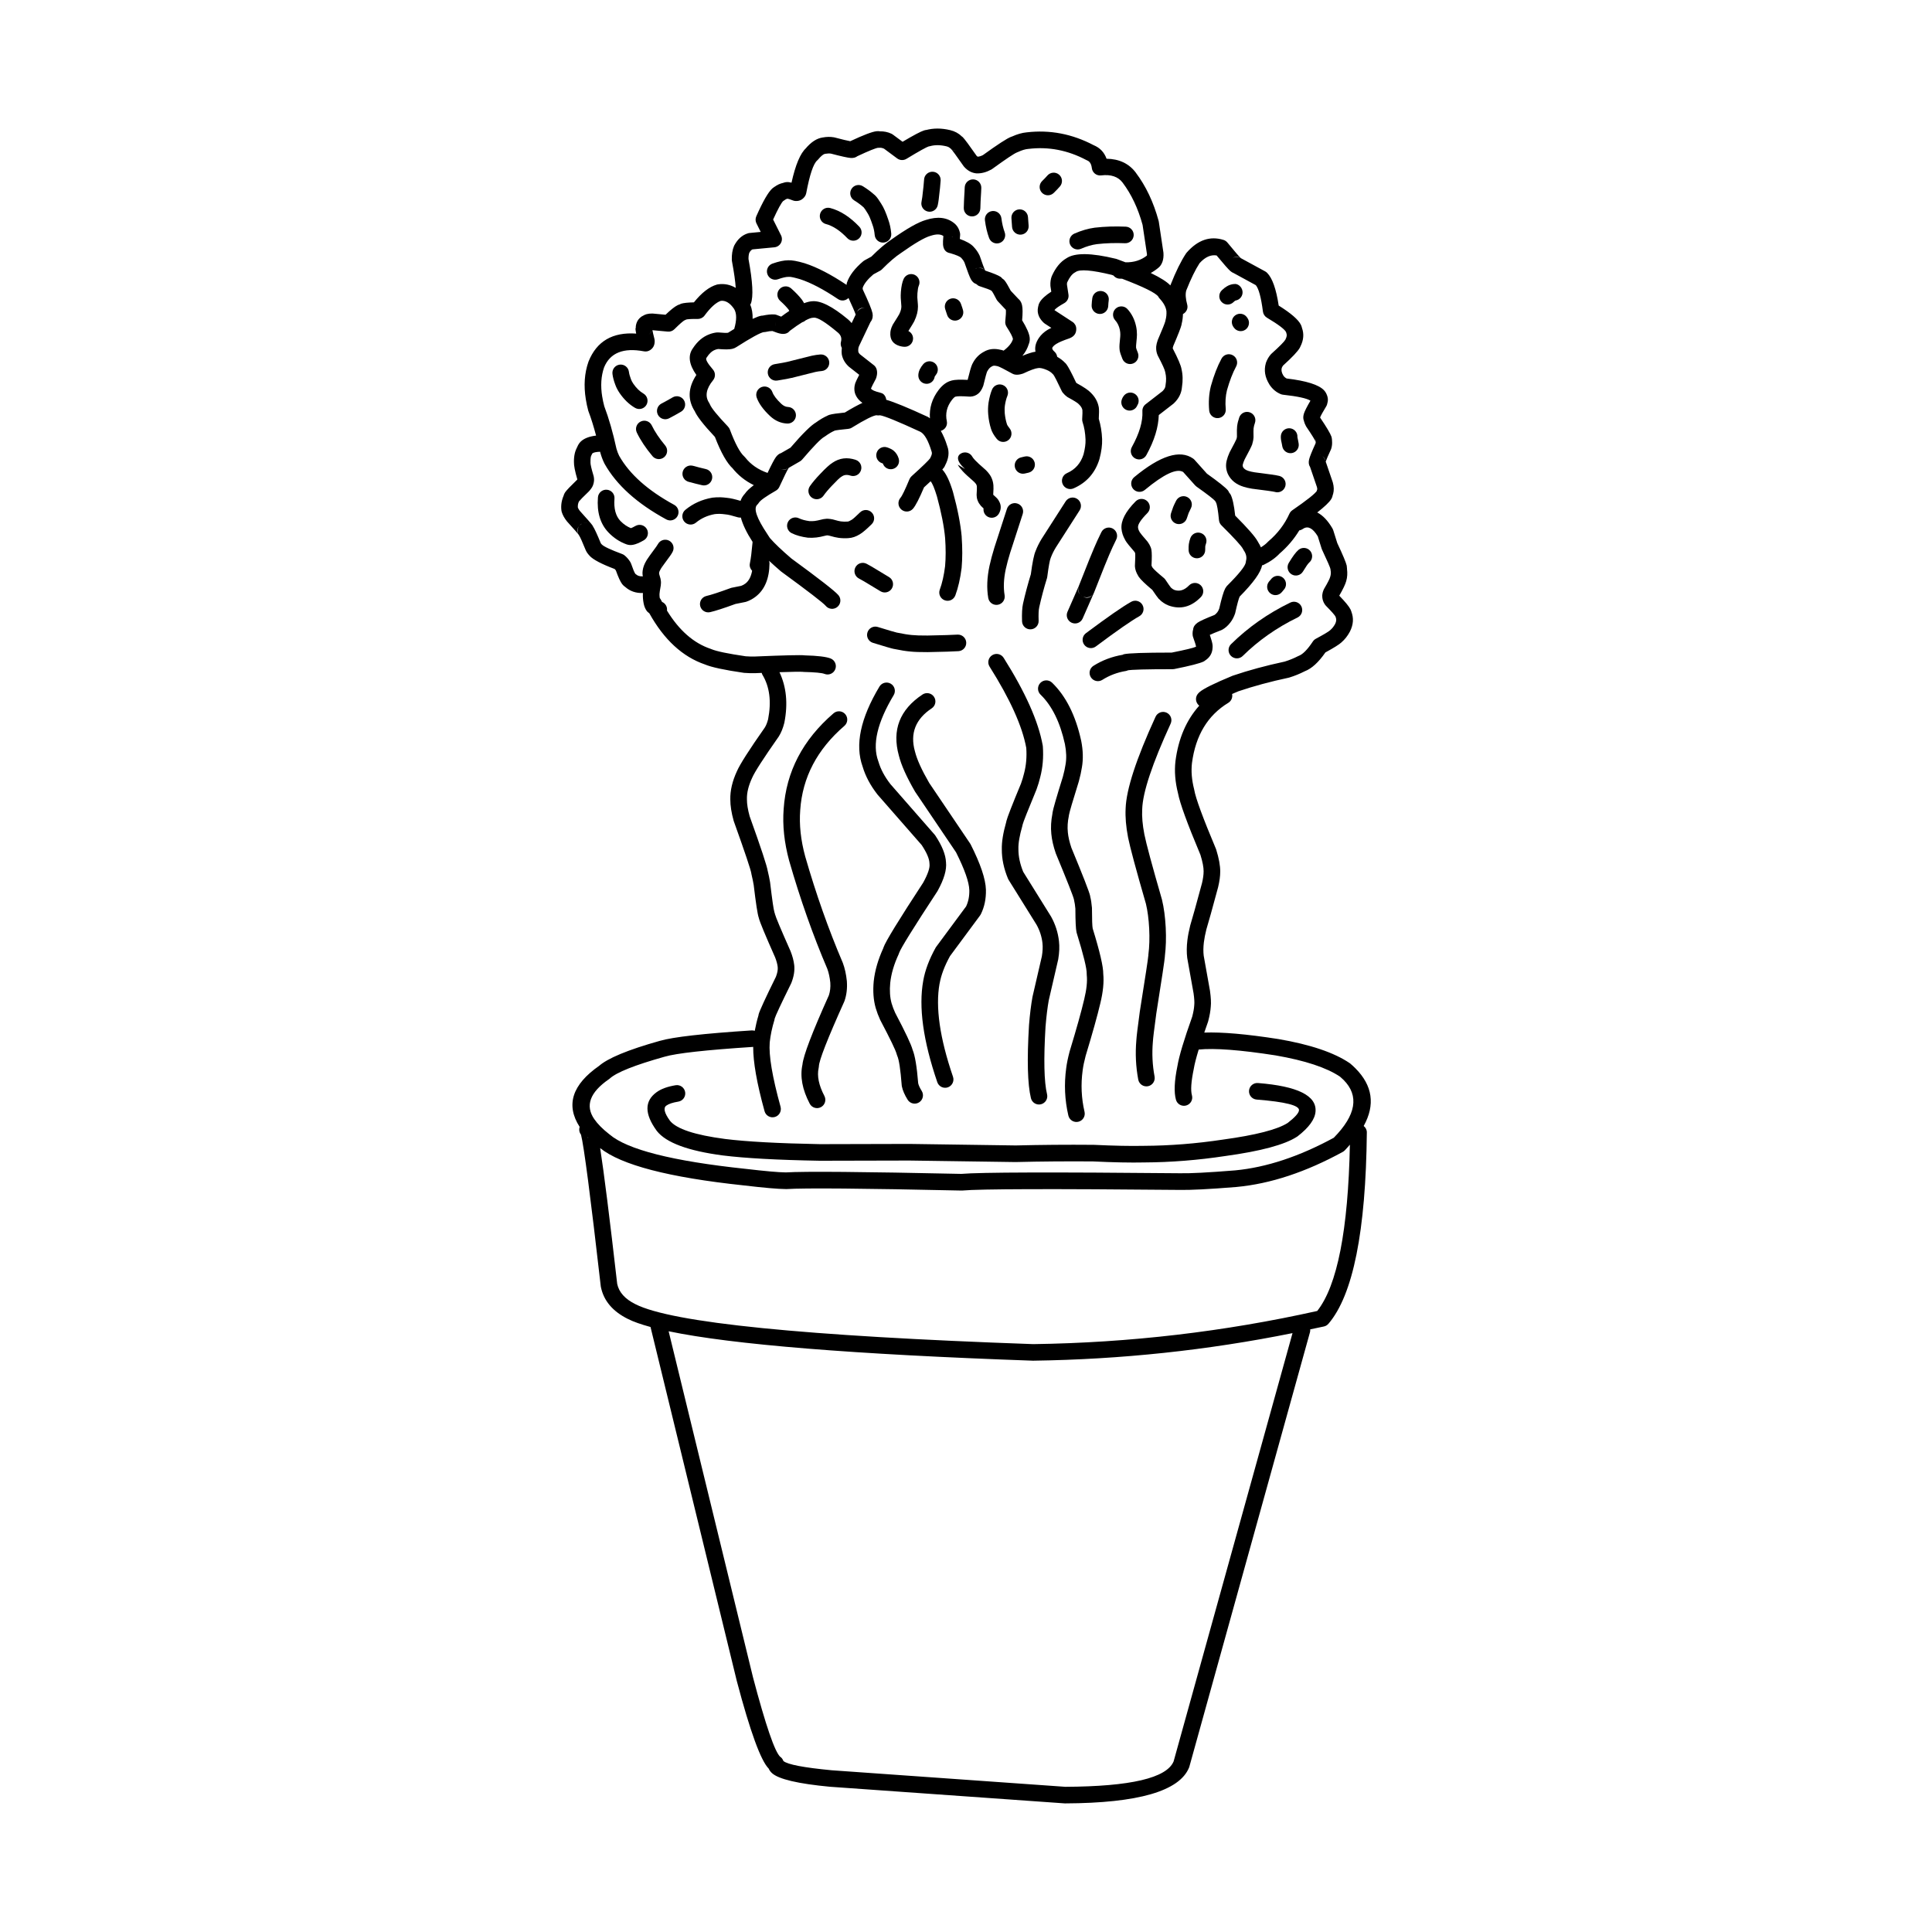
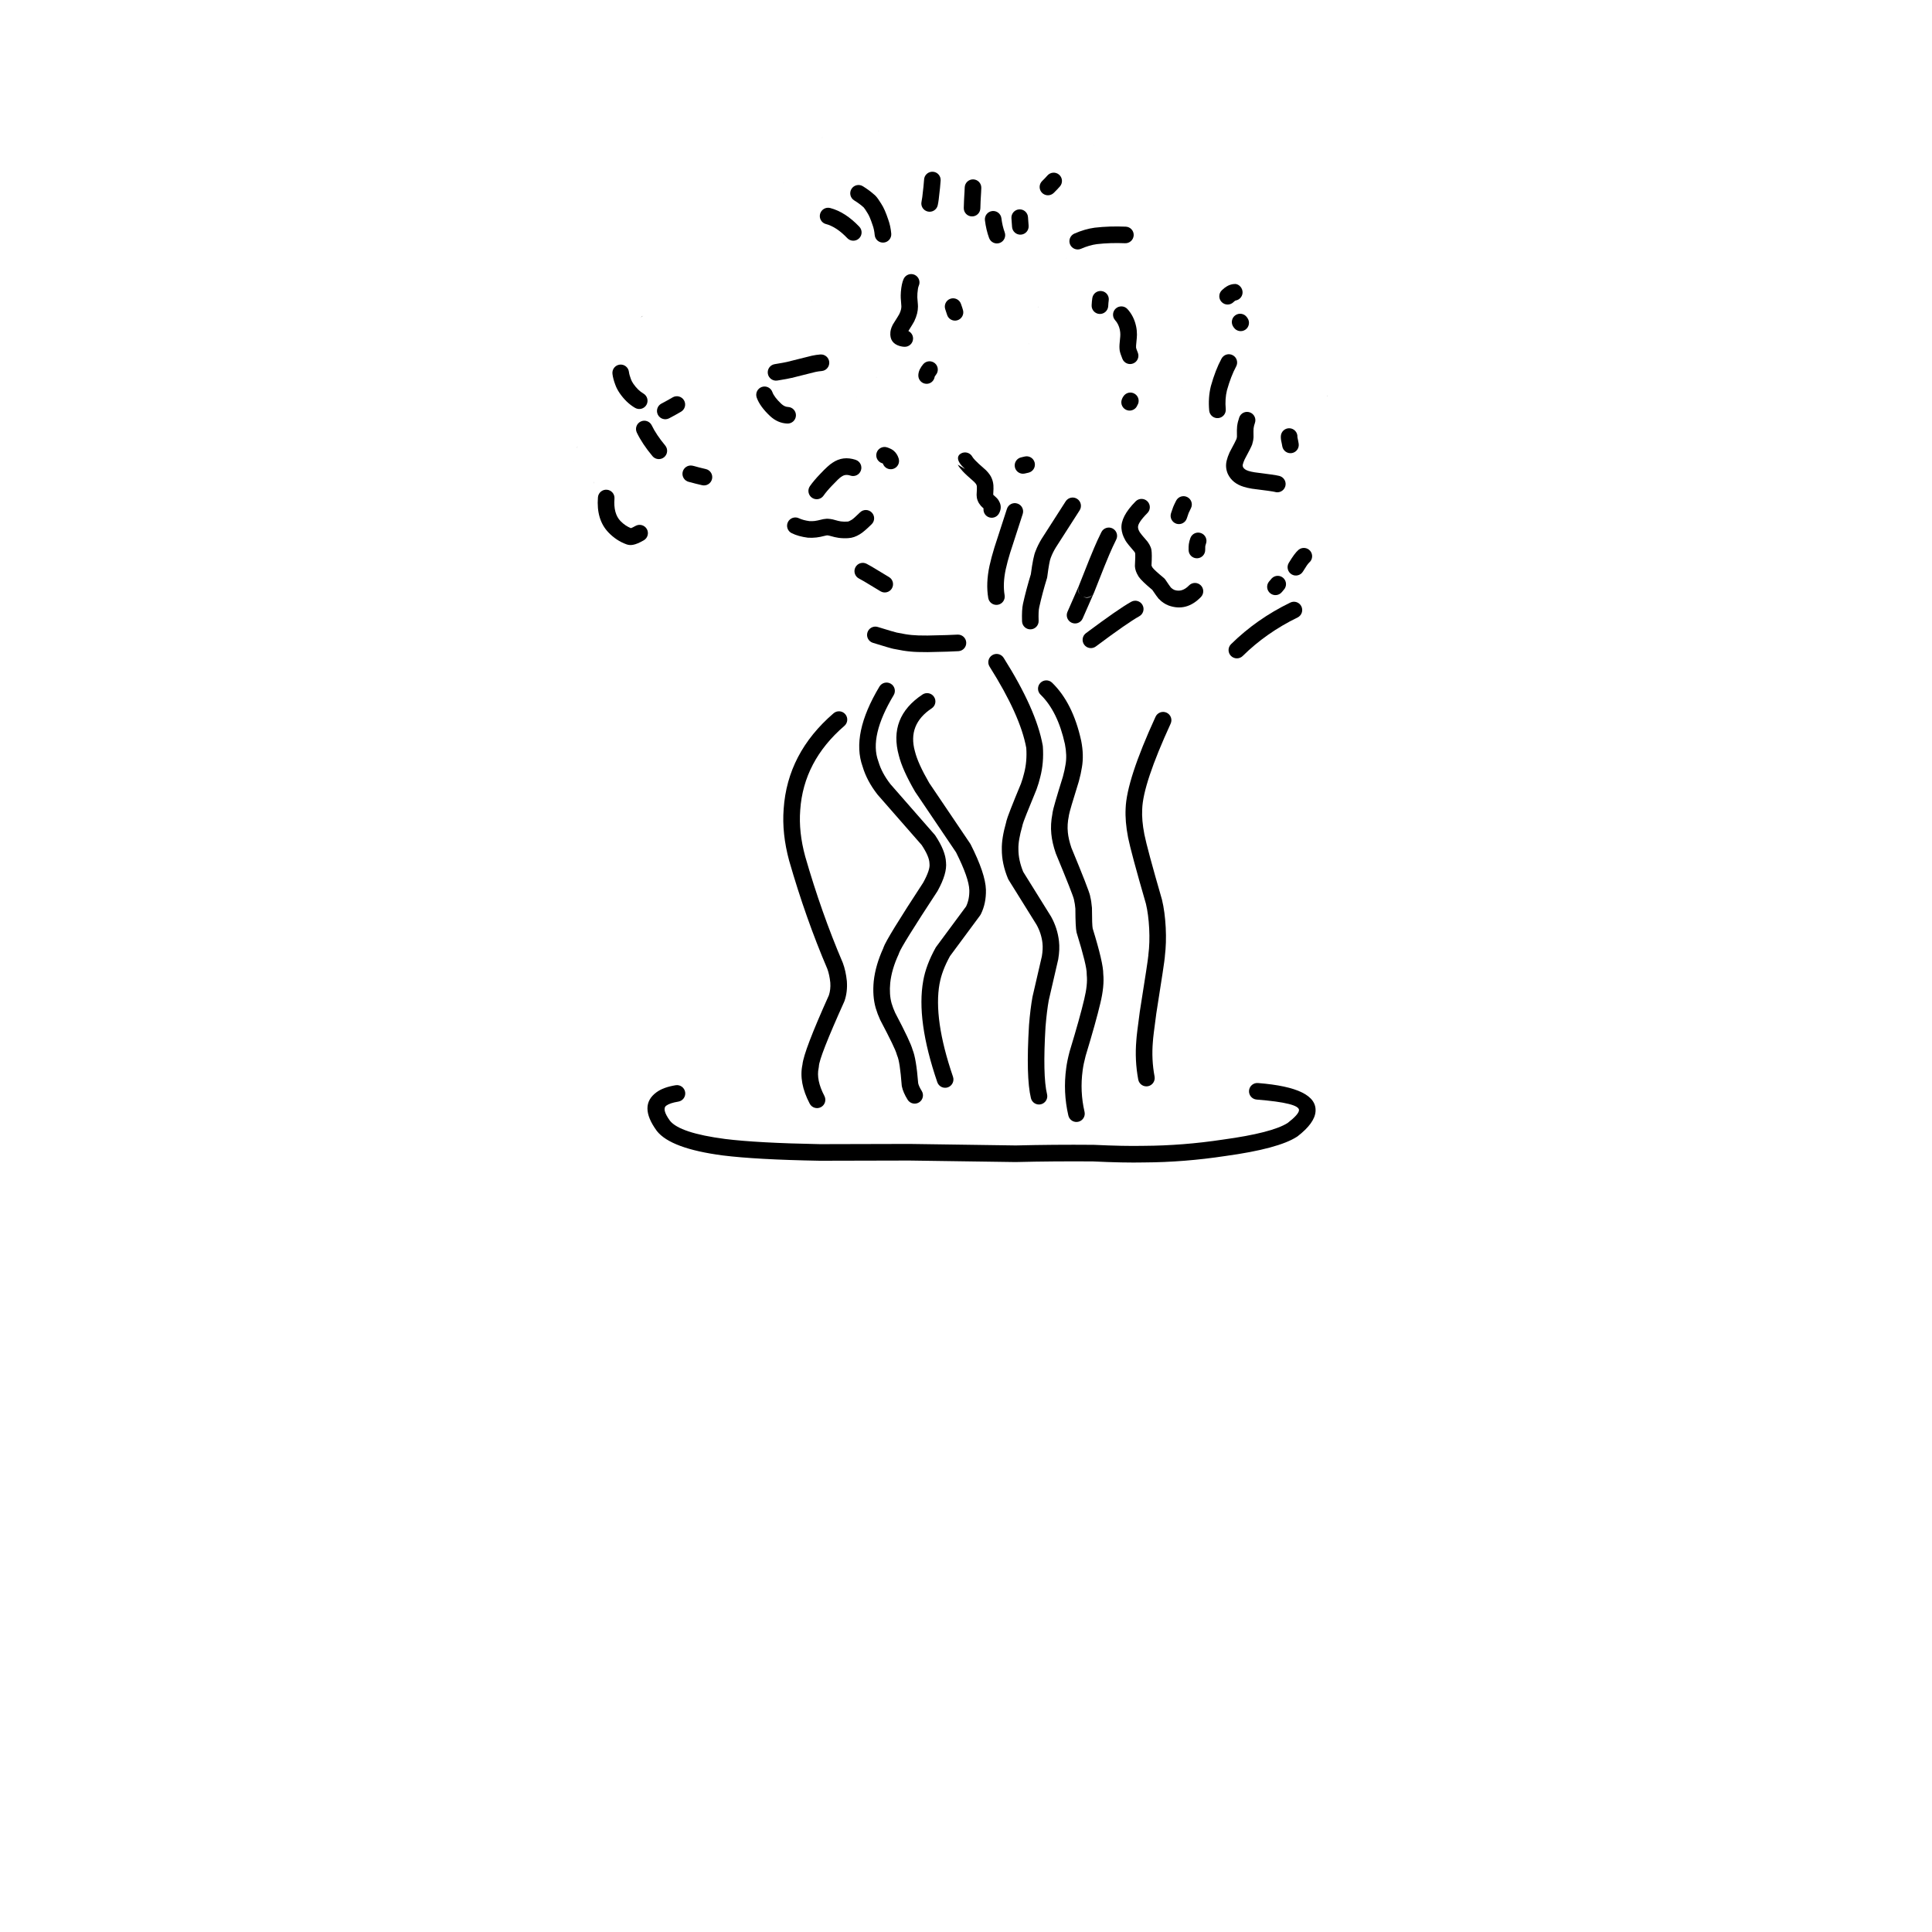
<svg xmlns="http://www.w3.org/2000/svg" fill="#000000" width="800px" height="800px" version="1.1" viewBox="144 144 512 512">
  <g>
    <path d="m345.11 277.21-0.004 0.004z" />
    <path d="m395.02 262.17c0.004 0.012 0.004 0.02 0.008 0.031 0.016 0.051 0.035 0.09 0.051 0.137z" />
    <path d="m371.98 285.5-0.055 0.031-0.031 0.023z" />
    <path d="m371.93 285.54c0.676-0.398 1.695-1.266 3.066-2.613 0.867-0.852 0.883-2.242 0.031-3.106-0.848-0.871-2.242-0.887-3.109-0.035-1.125 1.105-1.867 1.762-2.223 1.973l-0.086 0.043c-0.414 0.27-0.742 0.402-0.988 0.418h-0.109c-0.504 0.051-1.059 0.035-1.66-0.043l-0.074-0.012c0.008 0-0.004 0-0.031-0.004h0.012c-0.262-0.023-0.918-0.184-1.957-0.48l-0.129-0.035c-0.469-0.102-0.879-0.148-1.254-0.164-0.121-0.004-0.25-0.012-0.391-0.004h-0.004c-0.219 0.012-0.492 0.039-0.816 0.098l-0.176 0.039c-1.086 0.266-1.773 0.414-2.07 0.438l-0.074 0.012c-0.441 0.051-0.906 0.059-1.379 0.035-1.105-0.152-2.039-0.398-2.777-0.754-1.098-0.531-2.41-0.062-2.934 1.027-0.527 1.098-0.062 2.41 1.031 2.934 1.176 0.57 2.566 0.961 4.172 1.172l0.164 0.02c0.754 0.039 1.48 0.02 2.195-0.062 0.516-0.043 1.379-0.223 2.574-0.523 0.145-0.02 0.246-0.035 0.305-0.039h0.039c0.082 0.004 0.23 0.031 0.434 0.074l-0.129-0.035c1.266 0.359 2.16 0.566 2.695 0.625 0.895 0.113 1.738 0.137 2.543 0.07 1.023-0.047 2.055-0.402 3.109-1.066z" />
    <path d="m360.39 286.43h-0.027l-0.047 0.004z" />
    <path d="m363.33 281.47c0.023 0 0.059 0.012 0.082 0.012 0.031 0 0.07-0.004 0.098 0z" />
    <path d="m366.34 286.54h0.012l-0.051-0.008 0.027 0.008z" />
    <path d="m368.89 286.6h-0.062l-0.051 0.012z" />
    <path d="m364.7 266.58-0.137 0.082c0.031-0.02 0.062-0.023 0.09-0.051 0.016-0.012 0.047-0.039 0.062-0.051z" />
    <path d="m361.32 269.64 0.02-0.023z" />
    <path d="m362.24 275.36c0.57-0.816 1.324-1.707 2.262-2.68l0.02-0.02c1.227-1.309 2.023-2.066 2.402-2.289l0.02-0.012c0.012-0.012 0.016-0.012 0.012-0.012l0.137-0.082c0.633-0.449 1.391-0.523 2.281-0.223 1.152 0.383 2.398-0.234 2.785-1.387s-0.234-2.402-1.387-2.785c-2.258-0.758-4.297-0.496-6.121 0.742-0.746 0.453-1.848 1.445-3.332 3.031-1.086 1.125-1.984 2.195-2.684 3.188-0.695 1-0.453 2.371 0.543 3.07 0.996 0.695 2.367 0.457 3.062-0.543z" />
    <path d="m379.92 262.89c0.023 0.004 0.043 0.023 0.066 0.035 0.043 0.023 0.102 0.039 0.141 0.059z" />
    <path d="m377.74 266.75c0.105 0.031 0.156 0.055 0.223 0.082 0.004 0.004 0.004 0.004 0.004 0.004 0.375 1.156 1.617 1.789 2.773 1.41 1.152-0.367 1.789-1.609 1.41-2.766-0.113-0.355-0.258-0.68-0.43-0.984-0.223-0.379-0.492-0.703-0.809-0.984l-0.051-0.039c-0.09-0.078-0.18-0.145-0.262-0.207h-0.004c-0.207-0.152-0.41-0.262-0.613-0.348-0.262-0.129-0.547-0.246-0.891-0.359-1.156-0.375-2.394 0.266-2.766 1.418-0.375 1.16 0.262 2.402 1.414 2.773z" />
    <path d="m435.14 251.7 0.008 0.043 0.004 0.008z" />
    <path d="m423.12 243.23 0.008 0.004-0.004-0.004z" />
    <path d="m404.71 237.27c0.02-0.016 0.043-0.02 0.062-0.031 0.023-0.016 0.043-0.039 0.07-0.051z" />
-     <path d="m406.63 257.65c0.25 0.836 0.754 1.711 1.52 2.656 0.766 0.945 2.148 1.086 3.094 0.32 0.941-0.766 1.082-2.156 0.316-3.102-0.402-0.492-0.641-0.871-0.723-1.141l-0.012-0.043c-0.281-0.887-0.465-1.836-0.559-2.859-0.059-0.727-0.043-1.434 0.055-2.106 0.156-0.984 0.371-1.805 0.645-2.457 0.461-1.125-0.07-2.414-1.191-2.875-1.125-0.469-2.41 0.074-2.875 1.191-0.402 0.98-0.711 2.141-0.926 3.477l-0.004 0.035c-0.145 1.008-0.172 2.043-0.082 3.109l0.004 0.02c0.113 1.332 0.363 2.594 0.738 3.773z" />
-     <path d="m406.63 257.67v-0.02l-0.012-0.02z" />
    <path d="m415.53 269.5c0.242-0.043 0.598-0.121 1.062-0.242 1.18-0.289 1.898-1.484 1.605-2.66-0.289-1.188-1.484-1.902-2.66-1.609-0.398 0.098-0.688 0.164-0.859 0.203-1.191 0.23-1.969 1.387-1.73 2.578 0.23 1.195 1.387 1.973 2.582 1.73z" />
    <path d="m408.65 276.62c0.035 0.055 0.051 0.113 0.086 0.172 0.027 0.055 0.07 0.102 0.094 0.152z" />
    <path d="m403.07 276.63c-0.012-0.023-0.016-0.059-0.023-0.09-0.012-0.031-0.031-0.059-0.039-0.09z" />
    <path d="m406.53 270.19 0.074 0.121v0.004z" />
    <path d="m402.19 271.73c0.262 0.27 0.441 0.488 0.527 0.645 0.086 0.172 0.141 0.344 0.152 0.492l0.02 0.156c-0.004-0.016-0.004-0.02-0.008-0.031 0.023 0.25 0.004 0.91-0.062 1.973-0.008 0.078-0.008 0.164-0.004 0.242 0.012 0.254 0.031 0.477 0.055 0.66 0.039 0.25 0.102 0.473 0.18 0.676 0.102 0.277 0.219 0.551 0.375 0.812 0.078 0.117 0.176 0.234 0.266 0.355l-0.008-0.004c0.02 0.031 0.051 0.059 0.07 0.09 0.043 0.055 0.078 0.113 0.121 0.168l0.012 0.004c0.039 0.043 0.07 0.094 0.109 0.145 0.133 0.137 0.371 0.363 0.656 0.625-0.109 0.875 0.301 1.77 1.129 2.215 1.066 0.574 2.402 0.172 2.977-0.898 0.613-1.141 0.594-2.223-0.016-3.254-0.086-0.156-0.168-0.316-0.297-0.48-0.062-0.078-0.129-0.164-0.207-0.246h-0.004c-0.059-0.074-0.125-0.137-0.188-0.195-0.43-0.379-0.695-0.625-0.797-0.734-0.012-0.016-0.02-0.031-0.031-0.039 0-0.012-0.004-0.016-0.004-0.02 0.078-1.188 0.094-2.031 0.051-2.496-0.008-0.07-0.016-0.133-0.023-0.195l0.016 0.152c-0.055-0.746-0.266-1.48-0.629-2.195l-0.02-0.039c-0.281-0.527-0.715-1.082-1.293-1.676l-0.02-0.02-0.117-0.109c-1.457-1.266-2.383-2.117-2.766-2.547l-0.023-0.023c-0.375-0.414-0.609-0.703-0.699-0.879-0.57-1.066-1.902-1.473-2.973-0.906-1.074 0.574-1.477 1.902 1.031 4.144l-1.941-1.16c0.266 0.496 0.711 1.086 1.34 1.77 0.496 0.547 1.523 1.5 3.043 2.824zm5.195 3.59h-0.004c-0.023-0.039-0.055-0.074-0.078-0.109 0.027 0.031 0.051 0.066 0.082 0.109z" />
    <path d="m399.14 268.89-0.023-0.023z" />
    <path d="m410.85 278.85-3.336 10.289-0.008 0.031c-0.523 1.691-0.945 3.277-1.273 4.762l-0.004 0.016c-0.664 3.106-0.773 5.949-0.332 8.527 0.203 1.195 1.34 2.004 2.539 1.797 1.195-0.203 2-1.34 1.797-2.539-0.344-2.027-0.246-4.309 0.297-6.867l-0.004 0.02c0.301-1.371 0.695-2.84 1.18-4.418l-0.008 0.035 3.332-10.289c0.375-1.156-0.258-2.402-1.414-2.769-1.148-0.383-2.391 0.25-2.766 1.406z" />
    <path d="m415.11 303.97c-0.242 1.102-0.328 2.66-0.258 4.695 0.043 1.215 1.066 2.164 2.277 2.117 1.211-0.043 2.164-1.062 2.121-2.277-0.062-1.652-0.012-2.844 0.156-3.57 0.582-2.617 1.266-5.176 2.043-7.676 0.035-0.117 0.062-0.242 0.082-0.367 0.367-2.82 0.676-4.508 0.926-5.062l0.062-0.152c0.301-0.816 0.734-1.691 1.297-2.613l6.297-9.82c0.656-1.027 0.359-2.387-0.664-3.047-1.02-0.656-2.383-0.355-3.039 0.668l-6.316 9.852-0.031 0.043c-0.688 1.125-1.227 2.219-1.625 3.277-0.422 0.945-0.84 2.996-1.254 6.144-0.777 2.535-1.477 5.133-2.074 7.789z" />
    <path d="m418.45 290.01-0.062 0.148c0.016-0.039 0.035-0.082 0.055-0.121 0.004-0.016 0.008-0.023 0.008-0.027z" />
    <path d="m359.05 223.85h0.008l0.012-0.004z" />
    <path d="m327.57 236.37c0.023-0.035 0.051-0.059 0.07-0.098 0.004 0 0.004-0.012 0.012-0.02z" />
    <path d="m368.72 228.65 0.031 0.031z" />
    <path d="m331.98 232.59 0.012-0.004 0.027-0.008z" />
    <path d="m359.06 223.85h-0.004c0.031-0.004 0.074 0.012 0.105 0.004 0.043 0 0.102-0.023 0.148-0.023z" />
    <path d="m361.38 237.94c-0.777 0.062-1.512 0.172-2.211 0.328l0.145-0.031h-0.004l-0.203 0.043-6.383 1.594-0.016 0.012c-0.477 0.117-1.609 0.324-3.402 0.621-1.199 0.188-2.016 1.32-1.82 2.519 0.191 1.195 1.32 2.012 2.519 1.82 1.926-0.309 3.191-0.547 3.801-0.703l-0.016 0.012 6.316-1.586h0.012c0.504-0.109 1.047-0.191 1.633-0.242 1.211-0.098 2.109-1.168 2.008-2.375-0.105-1.215-1.168-2.113-2.379-2.012z" />
    <path d="m352.82 251.85c-0.609-0.023-1.188-0.301-1.746-0.812-1.27-1.191-2.07-2.238-2.394-3.148-0.41-1.145-1.668-1.742-2.812-1.332-1.145 0.41-1.738 1.668-1.332 2.812 0.566 1.578 1.742 3.207 3.535 4.887l0.012 0.012c1.352 1.254 2.875 1.914 4.566 1.977 1.211 0.043 2.234-0.895 2.281-2.117 0.047-1.211-0.898-2.238-2.109-2.277z" />
    <path d="m371.02 249.2-0.031-0.07-0.047-0.062z" />
    <path d="m376.3 243.83-0.004 0.016v0.004z" />
    <path d="m380.29 207.45 0.02-0.02 0.055-0.039z" />
    <path d="m376.27 243.96c0.012-0.039 0.012-0.078 0.02-0.113l-0.082 0.309c0.02-0.062 0.043-0.133 0.062-0.195z" />
    <path d="m416.75 234.88c-0.027 0.102-0.086 0.203-0.117 0.301-0.008 0.02 0 0.039-0.008 0.055z" />
    <path d="m389.3 202.31 0.047-0.012 0.035-0.012z" />
    <path d="m387.25 224.7-0.008-0.09c-0.094-0.965-0.137-1.535-0.137-1.727l-0.004-0.129c-0.012-0.254-0.004-0.609 0.027-1.062v0.023c0.074-0.965 0.191-1.617 0.348-1.965 0.504-1.102 0.016-2.41-1.086-2.918-1.105-0.508-2.41-0.016-2.914 1.086-0.375 0.82-0.617 1.969-0.734 3.445v0.023c-0.043 0.625-0.055 1.156-0.031 1.59 0.012 0.34 0.055 0.988 0.148 1.996 0.008 0.102 0.012 0.191 0.012 0.23v0.055c-0.004 0.242-0.035 0.508-0.102 0.781-0.102 0.398-0.219 0.727-0.355 0.992-0.176 0.344-0.254 0.723-0.234 1.105-0.023-0.367 0.039-0.688 0.18-0.969-0.137 0.27-0.695 1.188-1.684 2.742-0.035 0.059-0.07 0.117-0.102 0.176-0.234 0.461-0.402 0.891-0.5 1.289-0.031 0.145-0.062 0.285-0.082 0.422-0.012 0.082-0.023 0.164-0.031 0.242-0.172 1.93 0.676 3.16 2.543 3.684 0.195 0.055 0.395 0.094 0.605 0.129 0.176 0.02 0.359 0.039 0.547 0.055 1.211 0.062 2.25-0.871 2.312-2.082 0.051-0.914-0.469-1.723-1.242-2.102 0.848-1.348 1.387-2.234 1.562-2.582 0.207-0.418 0.301-0.82 0.281-1.227l-0.238 1.105c0.281-0.551 0.516-1.191 0.699-1.898l0.012-0.039c0.148-0.613 0.223-1.215 0.227-1.805v-0.031c-0.004-0.129-0.012-0.309-0.02-0.547zm-3.562 6.801h-0.004z" />
    <path d="m387.26 225.29v0.004l-0.004 0.055z" />
    <path d="m379.98 231.84v-0.023l0.004-0.008z" />
    <path d="m382.7 222.91 0.004 0.059-0.004-0.109z" />
    <path d="m398.66 224.52c-0.406-1.145-1.664-1.746-2.809-1.344-1.145 0.402-1.746 1.664-1.34 2.809 0.23 0.656 0.383 1.113 0.453 1.371 0.32 1.172 1.531 1.859 2.703 1.535 1.172-0.324 1.863-1.535 1.539-2.699-0.094-0.363-0.277-0.918-0.547-1.672z" />
    <path d="m387.89 241.65-0.035 0.062z" />
    <path d="m387.79 241.82 0.02-0.027 0.043-0.078z" />
    <path d="m388.66 240.52c-0.336 0.391-0.617 0.812-0.852 1.273l-0.035 0.059c-0.023 0.039-0.043 0.082-0.059 0.121-0.223 0.496-0.34 1.004-0.348 1.504-0.02 1.215 0.945 2.219 2.16 2.238 1.125 0.027 2.027-0.816 2.18-1.895l0.004-0.012c0.082-0.152 0.18-0.305 0.293-0.438 0.789-0.922 0.68-2.309-0.242-3.102-0.926-0.781-2.312-0.676-3.102 0.25zm3.066 3.266v-0.004-0.004l-0.016 0.035c0.012-0.09 0.051-0.164 0.055-0.25-0.004 0.09-0.016 0.164-0.039 0.223z" />
    <path d="m336.67 275.93h0.008c0.047 0.012 0.07 0.004 0.121 0.016z" />
    <path d="m314.57 303.88v-0.027l-0.008-0.016z" />
    <path d="m319.16 298.18v0.027l0.008 0.02z" />
    <path d="m314.3 295.3 0.016-0.074 0.008-0.066z" />
    <path d="m344.24 302.13-0.004 0.004z" />
    <path d="m330.97 320.15c-0.055-0.02-0.105-0.043-0.156-0.062z" />
    <path d="m313.77 228.15 0.559-0.422c-0.055 0.035-0.121 0.043-0.172 0.078z" />
    <path d="m314.33 227.73c0.004 0 0.012-0.004 0.016-0.004 0.043-0.02 0.062-0.062 0.105-0.082z" />
    <path d="m313.76 228.17 0.008-0.016-0.012 0.016z" />
    <path d="m296.1 266.5 0.004-0.055-0.004-0.047z" />
    <path d="m296.84 262.73c0.023-0.07 0.086-0.113 0.109-0.176 0.062-0.102 0.082-0.254 0.148-0.355z" />
    <path d="m301.38 271.57c0.004 0.203-0.035 0.402-0.082 0.609-0.004 0.012 0 0.031-0.004 0.043z" />
    <path d="m315.31 251.3c0.605-1.055 0.25-2.394-0.801-3.008-0.98-0.57-1.879-1.445-2.688-2.621-0.281-0.422-0.484-0.812-0.613-1.168l-0.012-0.035c-0.285-0.758-0.461-1.391-0.523-1.918-0.145-1.199-1.238-2.066-2.445-1.918-1.207 0.148-2.066 1.238-1.922 2.449 0.102 0.867 0.355 1.832 0.762 2.902 0.246 0.695 0.613 1.41 1.102 2.141l0.016 0.02c1.184 1.73 2.559 3.051 4.117 3.949 1.051 0.613 2.394 0.258 3.008-0.793z" />
    <path d="m307.08 246.02-0.012-0.035h-0.004z" />
    <path d="m325.27 250.09c-0.613-1.043-1.965-1.398-3.012-0.781-0.895 0.527-1.883 1.074-2.977 1.648-1.074 0.566-1.488 1.895-0.926 2.973 0.562 1.074 1.895 1.484 2.969 0.926 1.152-0.609 2.211-1.188 3.16-1.75 1.051-0.621 1.402-1.969 0.785-3.016z" />
    <path d="m316.73 256.74c-0.527-1.098-1.836-1.559-2.934-1.031-1.094 0.527-1.555 1.84-1.031 2.934 0.953 1.984 2.332 4.059 4.144 6.234 0.777 0.934 2.164 1.059 3.098 0.285 0.934-0.777 1.059-2.164 0.281-3.102-1.578-1.895-2.766-3.672-3.559-5.32z" />
    <path d="m324.9 269.13c-0.238 1.195 0.531 2.352 1.723 2.594 0.082 0.016 0.168 0.035 0.262 0.062l-0.047-0.016c0.551 0.156 1.008 0.285 1.367 0.367h-0.012c0.602 0.152 1.223 0.301 1.867 0.449 1.184 0.277 2.363-0.461 2.637-1.648 0.273-1.18-0.461-2.367-1.652-2.633-0.625-0.148-1.219-0.297-1.785-0.434l-0.012-0.004c-0.301-0.074-0.699-0.184-1.188-0.324l-0.051-0.016c-0.184-0.043-0.355-0.082-0.523-0.121-1.188-0.238-2.344 0.535-2.586 1.723z" />
    <path d="m312.4 283.38c-0.551 0.316-0.926 0.492-1.199 0.59-0.988-0.402-1.922-1.012-2.789-1.91-1.254-1.324-1.777-3.293-1.57-5.914 0.098-1.211-0.809-2.269-2.016-2.363-1.211-0.098-2.273 0.809-2.367 2.016-0.312 3.922 0.609 7.016 2.766 9.285l0.012 0.016c1.418 1.465 2.992 2.5 4.715 3.125 0.539 0.215 1.133 0.277 1.797 0.156 0.758-0.133 1.707-0.531 2.852-1.191 1.055-0.605 1.418-1.949 0.809-3-0.609-1.047-1.953-1.406-3.008-0.809z" />
    <path d="m310.02 288.27c-0.027-0.004-0.051-0.023-0.078-0.039-0.02-0.004-0.043-0.004-0.062-0.016z" />
    <path d="m376.61 178.79c0.195-0.02 0.387 0.023 0.582 0.023 0.012 0 0.031-0.004 0.043 0z" />
    <path d="m361.69 180.51 0.363-0.078c-0.035 0.012-0.07 0.004-0.102 0.012z" />
    <path d="m362.05 180.43h0.012l0.043-0.012z" />
    <path d="m433.77 182.45c0.023 0.012 0.035 0.023 0.059 0.035 0.051 0.023 0.105 0.039 0.156 0.07z" />
    <path d="m416.02 179.09 0.047-0.004h0.031z" />
    <path d="m361.68 180.52 0.008-0.004-0.012 0.004z" />
    <path d="m351.56 192.46c0.016-0.004 0.035 0 0.047-0.004 0.18-0.039 0.344-0.117 0.523-0.145z" />
    <path d="m430.48 209.93c1.465-0.645 2.863-1.047 4.199-1.23 2.352-0.27 4.84-0.348 7.473-0.242 1.211 0.051 2.234-0.891 2.289-2.109 0.051-1.211-0.895-2.238-2.109-2.281-2.859-0.121-5.582-0.035-8.164 0.262l0.25-0.012-0.293 0.016c-1.75 0.234-3.551 0.762-5.398 1.566-1.113 0.488-1.625 1.781-1.141 2.898 0.488 1.105 1.785 1.613 2.894 1.133z" />
    <path d="m423.25 195.13c0.648-0.645 1.203-1.215 1.648-1.73 0.793-0.922 0.695-2.312-0.223-3.106-0.918-0.797-2.309-0.691-3.102 0.223-0.367 0.422-0.828 0.91-1.391 1.457-0.871 0.852-0.891 2.246-0.043 3.113 0.848 0.871 2.242 0.891 3.109 0.043z" />
    <path d="m414.58 206.18c1.211-0.094 2.113-1.156 2.016-2.375-0.035-0.438-0.09-1.199-0.168-2.273-0.086-1.215-1.137-2.129-2.348-2.043-1.211 0.082-2.125 1.137-2.039 2.348 0.078 1.102 0.137 1.875 0.168 2.328 0.102 1.211 1.16 2.113 2.371 2.016z" />
    <path d="m401.55 201.35c1.215 0.035 2.223-0.93 2.254-2.141 0.016-0.738 0.035-1.332 0.059-1.781v-0.008c0.02-0.398 0.035-0.707 0.051-0.941v0.012c0.051-0.828 0.082-1.309 0.086-1.457v0.023c0.031-0.594 0.051-1.012 0.055-1.266 0.031-1.215-0.93-2.223-2.144-2.254-1.215-0.031-2.223 0.93-2.254 2.144-0.004 0.203-0.02 0.586-0.051 1.141v0.023c-0.004 0.117-0.031 0.57-0.082 1.359v0.012c-0.016 0.246-0.031 0.582-0.051 1-0.023 0.48-0.043 1.117-0.062 1.891-0.031 1.211 0.926 2.219 2.141 2.242z" />
    <path d="m408.95 208.38c1.137-0.422 1.723-1.688 1.301-2.824-0.41-1.117-0.699-2.352-0.867-3.711-0.148-1.199-1.246-2.062-2.449-1.914-1.207 0.148-2.066 1.246-1.918 2.449 0.211 1.703 0.578 3.262 1.105 4.695 0.422 1.145 1.688 1.723 2.828 1.305z" />
    <path d="m389.88 200.06c1.188 0.27 2.363-0.48 2.629-1.664 0.102-0.473 0.195-1.02 0.273-1.633l-0.004-0.004c0.281-2.309 0.449-3.949 0.504-4.93 0.066-1.211-0.859-2.254-2.074-2.316-1.211-0.062-2.254 0.859-2.316 2.078-0.051 0.887-0.211 2.43-0.477 4.633-0.059 0.477-0.125 0.879-0.199 1.211-0.27 1.188 0.48 2.359 1.664 2.625z" />
    <path d="m379.39 202.19 0.004 0.023 0.016 0.039z" />
    <path d="m370.36 197.1c1.004 0.621 1.836 1.238 2.496 1.844l0.254 0.195-0.176-0.133c-0.023-0.016-0.039-0.031-0.051-0.039 0.172 0.176 0.496 0.648 0.961 1.418l0.055 0.09c0.391 0.57 0.836 1.629 1.344 3.164l0.02 0.055c0.277 0.758 0.457 1.625 0.543 2.598 0.109 1.211 1.18 2.102 2.391 1.992 1.207-0.102 2.102-1.176 1.992-2.387-0.121-1.348-0.387-2.574-0.789-3.684-0.629-1.895-1.246-3.297-1.855-4.195l0.059 0.082c-0.641-1.043-1.16-1.777-1.566-2.195-0.074-0.078-0.145-0.145-0.215-0.203h0.004-0.008c-0.023-0.023-0.047-0.051-0.07-0.07l-0.078-0.059c-0.832-0.746-1.824-1.484-2.992-2.211-1.031-0.645-2.387-0.324-3.027 0.707-0.641 1.031-0.324 2.391 0.711 3.031z" />
    <path d="m362.9 203.38c1.852 0.488 3.731 1.73 5.644 3.731 0.84 0.879 2.231 0.91 3.109 0.074 0.879-0.836 0.91-2.231 0.07-3.109-2.488-2.609-5.059-4.254-7.711-4.949-1.176-0.309-2.375 0.398-2.684 1.574-0.309 1.176 0.395 2.375 1.57 2.68z" />
    <path d="m352.81 212.98c0.012 0 0.035 0.004 0.051 0.004 0.031 0 0.07-0.016 0.102-0.016z" />
    <path d="m419.31 233.56 0.012-0.012z" />
    <path d="m426.56 212.48c0.012-0.012 0.035-0.012 0.051-0.02 0.055-0.035 0.109-0.082 0.168-0.113z" />
    <path d="m450.39 236.25 0.004-0.078-0.004-0.02z" />
    <path d="m457.24 246.55c-0.004 0.02-0.012 0.035-0.012 0.051-0.012 0.059-0.004 0.113-0.016 0.172z" />
    <path d="m419.04 225.51c0.008-0.043 0.035-0.082 0.043-0.121 0.012-0.062 0-0.121 0.016-0.184z" />
    <path d="m440.68 236.43v-0.086l-0.004-0.074z" />
    <path d="m440.76 231.36c0.094 0.457 0.141 0.887 0.137 1.301v0.004c0 0.168-0.008 0.336-0.02 0.508l0.004-0.035c-0.117 1.215-0.184 1.93-0.195 2.129-0.004 0.074-0.008 0.145-0.004 0.207l0.004-0.207c-0.031 0.375-0.027 0.734-0.008 1.086 0.004 0.168 0.016 0.344 0.051 0.535 0.09 0.531 0.336 1.266 0.727 2.223 0.461 1.133 1.75 1.664 2.871 1.199 1.125-0.457 1.66-1.742 1.199-2.875-0.266-0.645-0.414-1.066-0.457-1.289v-0.016c-0.012-0.168-0.012-0.34 0.004-0.531 0.004-0.07 0.008-0.133 0.008-0.203 0 0.043 0 0.09-0.004 0.121 0.008-0.152 0.07-0.809 0.184-1.969v-0.031c0.023-0.281 0.039-0.555 0.043-0.832 0.004-0.734-0.07-1.48-0.234-2.242l-0.004-0.012c-0.379-1.77-1.145-3.277-2.281-4.527-0.816-0.891-2.211-0.949-3.106-0.133-0.898 0.82-0.957 2.215-0.141 3.109 0.602 0.664 1.004 1.492 1.223 2.481z" />
    <path d="m445.39 251.45 0.008-0.02-0.02 0.039z" />
    <path d="m445.38 251.47 0.004-0.004h-0.004z" />
    <path d="m444.77 248.4c-1.012-0.676-2.379-0.395-3.047 0.625-0.059 0.082-0.117 0.176-0.164 0.266h-0.004c-0.012 0.023-0.023 0.039-0.035 0.062l-0.02 0.039c-0.031 0.059-0.059 0.113-0.082 0.164v0.004c-0.066 0.133-0.117 0.266-0.156 0.391-0.363 1.156 0.277 2.391 1.438 2.762 1.16 0.363 2.394-0.281 2.758-1.438-0.023 0.074-0.043 0.137-0.07 0.188 0.008-0.012 0.012-0.02 0.016-0.039 0.652-1.012 0.375-2.363-0.633-3.023z" />
    <path d="m437.69 225.12c0.016-0.348 0.035-0.629 0.055-0.836l0.004-0.078-0.004 0.062c0.02-0.23 0.043-0.43 0.07-0.594 0.203-1.195-0.605-2.332-1.805-2.531-1.199-0.195-2.332 0.609-2.531 1.812-0.043 0.27-0.082 0.574-0.113 0.914l-0.004 0.051 0.004-0.062c-0.027 0.27-0.051 0.609-0.07 1.027-0.066 1.219 0.867 2.254 2.078 2.316 1.215 0.062 2.246-0.867 2.316-2.082z" />
    <path d="m441.23 284.09v-0.012l-0.004-0.027z" />
    <path d="m445.62 296.57c-0.004-0.012-0.012-0.023-0.016-0.031-0.031-0.059-0.07-0.117-0.102-0.176z" />
    <path d="m442.16 287.04c0.039 0.082 0.07 0.164 0.121 0.246 0.316 0.531 1.117 1.531 2.371 2.965 0.066 0.094 0.117 0.176 0.148 0.27 0.008 0.016 0.016 0.023 0.023 0.039 0.062 0.453 0.043 1.535-0.055 3.297-0.004 0.098-0.004 0.195 0.004 0.301 0.062 0.801 0.344 1.598 0.828 2.391 0.051 0.082 0.09 0.176 0.152 0.266 0.496 0.746 1.719 1.93 3.621 3.512 0.801 1.191 1.387 2.008 1.688 2.352 0.098 0.102 0.203 0.156 0.301 0.242l-0.082-0.039c0.652 0.664 1.434 1.191 2.336 1.551l0.082 0.035c3.152 1.133 6.008 0.379 8.555-2.25 0.848-0.875 0.824-2.269-0.051-3.113-0.871-0.848-2.262-0.82-3.109 0.051-1.215 1.254-2.5 1.648-3.856 1.188-0.32-0.137-0.594-0.309-0.812-0.531-0.027-0.031-0.066-0.043-0.098-0.07-0.199-0.23-0.688-0.93-1.48-2.117-0.117-0.172-0.262-0.328-0.43-0.469-1.723-1.426-2.723-2.344-3.004-2.766-0.023-0.043-0.043-0.09-0.066-0.129-0.117-0.184-0.168-0.316-0.184-0.43 0.109-2.031 0.102-3.43-0.031-4.152-0.105-0.586-0.328-1.059-0.672-1.422l0.457 0.742c-0.188-0.512-0.457-0.992-0.797-1.438l-0.094-0.117c-1.137-1.293-1.797-2.102-1.984-2.41 0.027 0.043 0.051 0.098 0.082 0.168-0.043-0.109-0.098-0.215-0.156-0.32-0.23-0.383-0.355-0.754-0.375-1.105l-0.004-0.043c-0.062-0.777 0.766-2.035 2.492-3.777 0.855-0.859 0.848-2.254-0.012-3.109-0.863-0.852-2.254-0.852-3.113 0.016-2.668 2.691-3.918 5.098-3.75 7.219 0.082 1.012 0.402 2 0.953 2.961z" />
    <path d="m442.2 287.12c-0.016-0.023-0.023-0.055-0.035-0.082-0.043-0.078-0.09-0.164-0.121-0.234z" />
    <path d="m459.06 288.15c-0.004 0.023-0.008 0.055-0.012 0.078-0.051 0.363-0.07 0.891-0.055 1.574 0.027 1.211 1.031 2.176 2.25 2.148 1.211-0.023 2.176-1.031 2.148-2.25-0.012-0.453-0.004-0.746 0.016-0.887l-0.004 0.004 0.004-0.012c0.035-0.23 0.098-0.469 0.184-0.699 0.422-1.141-0.156-2.406-1.301-2.828-1.137-0.422-2.402 0.156-2.824 1.301-0.188 0.512-0.324 1.039-0.406 1.57z" />
    <path d="m455.75 282.79c1.152 0.367 2.394-0.262 2.769-1.418 0.246-0.762 0.41-1.234 0.48-1.406l0.07-0.195-0.051 0.148c0.078-0.195 0.273-0.609 0.594-1.238 0.547-1.086 0.109-2.406-0.977-2.953-1.082-0.547-2.406-0.113-2.953 0.973-0.371 0.727-0.613 1.254-0.746 1.578l0.004-0.016c-0.004 0.004-0.004 0.012-0.004 0.016-0.004 0.012-0.012 0.023-0.016 0.035l-0.039 0.109c-0.121 0.316-0.297 0.82-0.551 1.594-0.371 1.16 0.262 2.394 1.418 2.773z" />
    <path d="m473.41 289.51-0.004-0.008z" />
    <path d="m470.02 309.02-0.008 0.008-0.004 0.012z" />
    <path d="m443.78 303.48c-2.223 1.23-6.223 4.012-11.996 8.32-0.973 0.723-1.172 2.102-0.445 3.074 0.727 0.973 2.102 1.172 3.078 0.441 5.609-4.191 9.445-6.859 11.5-7.996 1.066-0.594 1.445-1.93 0.855-2.996-0.59-1.059-1.93-1.441-2.992-0.844z" />
    <path d="m430.25 301.54c-0.574-0.59-0.723-1.32-0.383-2.176-0.129 0.328-1.121 2.59-2.973 6.766-0.496 1.113 0.008 2.41 1.117 2.902 1.109 0.496 2.41-0.004 2.902-1.117 1.879-4.242 2.898-6.559 3.047-6.945 0.008-0.016 0.008-0.031 0.012-0.043h0.004c2.277-5.797 3.613-9.113 4-9.957l0.027-0.062c0.535-1.266 1.141-2.574 1.809-3.922 0.543-1.086 0.098-2.406-0.992-2.953-1.086-0.535-2.41-0.094-2.945 0.992-0.715 1.434-1.352 2.82-1.922 4.172l0.027-0.062c-0.422 0.914-1.785 4.309-4.098 10.184-0.305 0.77-0.141 1.621 0.367 2.223zm0.082 0.074c0.129 0.137 0.281 0.25 0.441 0.359-0.039-0.031-0.074-0.039-0.109-0.062-0.133-0.098-0.23-0.199-0.332-0.297zm0.691 0.492c0.961 0.434 2.098 0.152 2.703-0.715-0.766 1.082-1.672 1.289-2.703 0.715zm2.219-3.754c-0.012-0.012-0.023-0.012-0.043-0.023-0.012-0.004-0.016-0.02-0.031-0.023z" />
    <path d="m480.41 245.94-0.031-0.062-0.078-0.133z" />
    <path d="m488.96 230.62c0.035 0.082 0.043 0.176 0.078 0.266 0.012 0.039 0.035 0.082 0.043 0.129z" />
    <path d="m488.7 235.69c-0.016 0.043-0.047 0.094-0.066 0.145-0.016 0.031-0.02 0.059-0.035 0.09z" />
    <path d="m495.71 248.78c0.016 0.039-0.004 0.09 0.012 0.129 0.016 0.055 0.07 0.098 0.086 0.156z" />
    <path d="m473.59 273.01-0.004-0.004-0.078-0.02z" />
    <path d="m471.86 256.91c0-0.004 0.004-0.012 0.004-0.012 0.004-0.039 0.012-0.078 0.016-0.117z" />
    <path d="m469.08 266.07 0.008-0.027 0.004-0.027z" />
    <path d="m472.41 254.63c-0.281 0.816-0.465 1.57-0.547 2.262-0.004 0.02-0.008 0.043-0.012 0.07v-0.004c-0.062 0.473-0.078 1.402-0.047 2.75-0.008 0.121-0.035 0.301-0.098 0.516-0.004 0.02 0 0.043-0.004 0.062-0.156 0.398-0.742 1.535-1.77 3.449l-0.07 0.133c-0.367 0.812-0.625 1.535-0.773 2.168-0.297 1.176-0.211 2.344 0.277 3.504l0.051 0.109c0.793 1.637 2.184 2.75 4.168 3.352 0.59 0.191 1.352 0.367 2.309 0.527l0.082 0.004c3.445 0.43 5.41 0.703 5.894 0.832-0.012 0-0.023-0.004-0.035-0.004 1.152 0.367 2.394-0.266 2.766-1.422s-0.262-2.391-1.418-2.769c-0.055-0.016-0.113-0.035-0.176-0.051-0.684-0.184-2.848-0.496-6.496-0.949l0.082 0.016c-0.746-0.121-1.297-0.246-1.656-0.363l-0.078-0.023c-0.727-0.223-1.199-0.562-1.445-1.012-0.082-0.23-0.121-0.457-0.062-0.664l0.012-0.055c0.082-0.355 0.25-0.809 0.5-1.359 1.121-2.07 1.785-3.398 1.988-3.957 0.062-0.172 0.059-0.328 0.09-0.496l0.012 0.117c0.141-0.527 0.223-1.012 0.242-1.461l0.004-0.152c-0.023-1.219-0.023-1.969 0.016-2.238-0.004 0.012-0.004 0.02-0.008 0.031l0.02-0.121c0.047-0.379 0.16-0.836 0.344-1.363 0.395-1.145-0.215-2.394-1.363-2.793-1.148-0.402-2.402 0.203-2.797 1.355zm-0.73 5.941c-0.043 0.402-0.004 0.816 0.176 1.188-0.199-0.418-0.234-0.809-0.176-1.188z" />
    <path d="m483.55 260.91 0.008 0.039c0.066 0.289 0.117 0.527 0.148 0.707v0.012c0.031 0.152 0.07 0.355 0.113 0.613 0.211 1.195 1.348 1.996 2.547 1.789 1.199-0.211 1.996-1.348 1.789-2.547-0.051-0.289-0.098-0.523-0.129-0.703l0.004 0.012c-0.043-0.211-0.098-0.48-0.164-0.793-0.012-0.043-0.016-0.082-0.023-0.117-0.008-0.051-0.012-0.09-0.012-0.113 0.066-1.215-0.863-2.25-2.078-2.316-1.211-0.062-2.25 0.867-2.316 2.082-0.02 0.34 0 0.684 0.055 1.043 0.02 0.09 0.039 0.195 0.059 0.293z" />
    <path d="m466.84 254.8c1.211-0.109 2.106-1.18 1.996-2.387-0.164-1.797-0.055-3.453 0.32-4.981 0.703-2.5 1.512-4.609 2.434-6.316 0.578-1.066 0.18-2.406-0.891-2.977-1.07-0.582-2.402-0.176-2.981 0.891-1.082 2.004-2.019 4.418-2.812 7.254l-0.016 0.062c-0.5 2.008-0.648 4.164-0.441 6.461 0.113 1.207 1.18 2.106 2.391 1.992z" />
    <path d="m471.39 227.54c-1 0.695-1.238 2.066-0.547 3.066l0.148 0.211c0.695 0.992 2.066 1.238 3.062 0.547 0.996-0.699 1.238-2.07 0.547-3.066l-0.148-0.211c-0.691-0.996-2.066-1.242-3.062-0.547z" />
    <path d="m470.86 224.09c0.203-0.195 0.371-0.34 0.508-0.418v0.004c0.02-0.016 0.043-0.023 0.074-0.031 1.199-0.191 2.019-1.32 1.828-2.516-0.188-1.207-1.32-2.016-2.172-1.855h-0.004l-0.344 0.023c-0.578 0.094-1.117 0.285-1.609 0.582h-0.004c-0.438 0.25-0.883 0.605-1.34 1.047-0.875 0.84-0.895 2.238-0.051 3.109 0.848 0.875 2.238 0.898 3.113 0.055z" />
    <path d="m489.96 321.82c-0.055 0.031-0.121 0.043-0.176 0.074-0.023 0.012-0.051 0.031-0.078 0.039z" />
    <path d="m470.75 323.05 0.023-0.012 0.07-0.023z" />
    <path d="m494.43 302.35 0.004-0.059-0.016-0.039z" />
    <path d="m500.79 297.96 0.008-0.023-0.023 0.062-0.016 0.074z" />
    <path d="m473.33 317.84c4.176-4.113 9.02-7.512 14.535-10.199 1.094-0.527 1.543-1.844 1.016-2.938-0.531-1.094-1.848-1.551-2.941-1.012-5.949 2.887-11.184 6.566-15.703 11.02-0.867 0.852-0.875 2.242-0.023 3.106 0.859 0.863 2.254 0.879 3.117 0.023z" />
    <path d="m486.29 296.21c1.039 0.625 2.391 0.289 3.016-0.758 0.785-1.305 1.328-2.082 1.633-2.352l0.012-0.012c0.926-0.781 1.047-2.168 0.262-3.102-0.781-0.926-2.168-1.043-3.094-0.266-0.016 0.012-0.027 0.023-0.035 0.031l0.004-0.004c-0.668 0.57-1.52 1.719-2.555 3.445-0.621 1.039-0.281 2.387 0.758 3.016z" />
    <path d="m490.95 293.1h-0.004l-0.008 0.008z" />
    <path d="m483.73 300.88c0.207-0.262 0.363-0.453 0.465-0.555 0.84-0.875 0.812-2.269-0.059-3.109-0.879-0.848-2.269-0.812-3.109 0.059-0.203 0.211-0.453 0.508-0.746 0.875-0.754 0.949-0.594 2.332 0.363 3.086 0.949 0.758 2.332 0.594 3.086-0.355z" />
    <path d="m385.32 316.67-0.023-0.004h-0.012z" />
    <path d="m381.62 311.64c0.031 0.004 0.059 0.012 0.078 0.012h0.004c-0.414-0.082-2.109-0.582-5.074-1.496-1.16-0.359-2.394 0.289-2.75 1.457-0.359 1.152 0.289 2.383 1.449 2.742 3.121 0.965 4.965 1.504 5.539 1.613h0.004c0.09 0.02 0.176 0.031 0.25 0.043l-0.199-0.039c1.691 0.355 3.152 0.59 4.383 0.695 1.039 0.113 2.543 0.156 4.516 0.152h0.031c4.172-0.078 6.894-0.164 8.164-0.254 1.211-0.078 2.125-1.125 2.043-2.336-0.082-1.215-1.133-2.129-2.348-2.047-1.195 0.082-3.836 0.164-7.93 0.242-1.805 0.012-3.152-0.035-4.031-0.129h-0.043c-1.059-0.094-2.356-0.305-3.887-0.625z" />
    <path d="m380.35 299.95c0.629-1.047 0.293-2.402-0.746-3.019l-4.441-2.68-0.023-0.02c-0.531-0.305-1.027-0.586-1.48-0.82-1.078-0.562-2.41-0.148-2.969 0.934-0.562 1.074-0.145 2.406 0.934 2.965 0.395 0.203 0.824 0.441 1.293 0.719l-0.023-0.016 4.441 2.68c1.035 0.629 2.391 0.293 3.016-0.742z" />
    <path d="m339.29 348.4 0.008-0.016 0.016-0.043z" />
    <path d="m372.63 347.23c-0.012-0.035-0.016-0.062-0.027-0.098-0.004-0.02-0.016-0.035-0.023-0.055z" />
    <path d="m378.14 395.08c-0.023 0.07-0.035 0.129-0.055 0.188-1.367 2.977-2.223 5.894-2.531 8.723l-0.004 0.023c-0.254 2.633-0.082 4.988 0.512 7.09l0.008 0.027c0.309 1.047 0.699 2.086 1.172 3.113l0.051 0.109c2.664 5.047 4.109 8.051 4.332 9 0.035 0.148 0.082 0.297 0.148 0.434 0.469 1.004 0.867 3.617 1.191 7.836 0.008 0.082 0.016 0.168 0.035 0.254 0.211 1.074 0.723 2.258 1.531 3.562 0.641 1.031 2 1.348 3.031 0.703s1.344-2.004 0.703-3.035c-0.516-0.82-0.82-1.496-0.938-2.043-0.348-4.402-0.848-7.34-1.484-8.879-0.371-1.387-1.898-4.633-4.617-9.789-0.383-0.832-0.695-1.672-0.945-2.508-0.438-1.566-0.559-3.371-0.359-5.434 0.262-2.422 1.008-4.953 2.234-7.578 0.07-0.148 0.125-0.305 0.16-0.469-0.012 0.039-0.016 0.074-0.023 0.098 0.414-1.211 3.785-6.641 10.113-16.289l0.086-0.148c1.703-3.078 2.43-5.598 2.207-7.562-0.086-2.004-1.027-4.363-2.836-7.086-0.055-0.078-0.109-0.156-0.176-0.23l-11.711-13.383c-1.531-1.973-2.594-3.949-3.176-5.953l-0.051-0.148c-1.625-4.402-0.262-10.234 4.09-17.492 0.621-1.043 0.285-2.391-0.758-3.016s-2.394-0.285-3.019 0.754c-5.039 8.418-6.519 15.473-4.465 21.18 0.746 2.527 2.047 4.992 3.922 7.394l0.078 0.098 11.668 13.332c1.332 2.023 2.023 3.625 2.051 4.793 0.004 0.078 0.008 0.152 0.016 0.227 0.129 1.02-0.43 2.66-1.672 4.926-6.477 9.898-9.988 15.625-10.52 17.18z" />
    <path d="m394.7 372.43c0.004 0.023-0.004 0.059 0 0.082 0.004 0.043 0.016 0.094 0.02 0.137z" />
    <path d="m456.03 426.54 0.008-0.035 0.008-0.062z" />
    <path d="m456.19 354.26c0-0.012 0-0.016-0.004-0.031-0.008-0.039-0.023-0.098-0.031-0.145z" />
    <path d="m464.88 410.7-0.012 0.078v0.027z" />
    <path d="m409.49 369.14 0.004-0.051-0.004-0.035z" />
    <path d="m421.94 409.06 2.477-10.723 0.027-0.129c0.297-1.762 0.363-3.352 0.195-4.781-0.258-2.297-0.957-4.477-2.098-6.523l-0.055-0.09-7.324-11.766c-0.848-2.078-1.277-4.062-1.27-5.973v-0.09c-0.051-1.484 0.297-3.527 1.039-6.106 0.047-0.172 0.078-0.344 0.082-0.523-0.004 0.102-0.012 0.188-0.031 0.254 0.168-0.715 1.391-3.816 3.672-9.32l0.031-0.082c0.395-1.074 0.723-2.156 0.988-3.262 0.668-2.559 0.898-5.277 0.691-8.156-0.008-0.078-0.016-0.152-0.031-0.227-1.129-6.348-4.586-14.09-10.363-23.246-0.648-1.023-2.008-1.328-3.035-0.68s-1.336 2.004-0.684 3.027c5.438 8.613 8.672 15.793 9.723 21.555 0.16 2.363-0.023 4.574-0.562 6.637l-0.004 0.023-0.008 0.02c-0.223 0.941-0.5 1.863-0.832 2.773-2.356 5.672-3.648 8.992-3.867 9.938-0.012 0.059-0.012 0.102-0.023 0.164-0.844 2.953-1.238 5.394-1.184 7.309-0.012 2.535 0.535 5.121 1.637 7.773 0.043 0.109 0.102 0.215 0.164 0.32l7.41 11.902c0.848 1.523 1.367 3.141 1.559 4.84v0.016c0.117 1.004 0.062 2.18-0.16 3.504l-2.469 10.68-0.02 0.098c-0.371 2.043-0.676 4.5-0.91 7.387l-0.004 0.051c-0.559 9.234-0.387 15.695 0.508 19.375 0.289 1.188 1.477 1.902 2.656 1.617 1.18-0.289 1.906-1.48 1.617-2.656-0.793-3.254-0.926-9.277-0.395-18.07l0.004 0.043c0.223-2.727 0.508-5.019 0.848-6.902z" />
    <path d="m424.64 393.43v0.004l0.004 0.012z" />
    <path d="m436.38 401.94c0.008 0.051-0.004 0.113 0 0.152-0.004 0.043 0.016 0.121 0.012 0.164z" />
    <path d="m426.55 427.07 0.004-0.027z" />
    <path d="m422.62 365.03v-0.008l-0.004-0.012z" />
    <path d="m426.99 364.59v-0.02c-0.145-1.371-0.055-2.82 0.262-4.336 0.023-0.109 0.043-0.227 0.043-0.34-0.004 0.039-0.004 0.07-0.008 0.094 0.102-0.68 0.965-3.625 2.594-8.848l0.023-0.078c0.391-1.438 0.656-2.66 0.809-3.691 0.379-2.156 0.316-4.512-0.188-7.07l-0.012-0.043c-1.465-6.668-4.031-11.77-7.695-15.332-0.871-0.848-2.266-0.82-3.113 0.051-0.844 0.871-0.828 2.262 0.051 3.109 3.023 2.938 5.176 7.297 6.453 13.082 0.398 2.023 0.457 3.848 0.168 5.461l-0.012 0.062c-0.121 0.848-0.355 1.902-0.691 3.152-1.695 5.426-2.609 8.59-2.742 9.5-0.016 0.102-0.027 0.207-0.031 0.301-0.359 1.852-0.469 3.641-0.289 5.371 0.152 1.57 0.539 3.273 1.168 5.094l0.035 0.109 0.004 0.004 0.012 0.023c2.992 7.223 4.59 11.266 4.777 12.121-0.023-0.113-0.031-0.242-0.023-0.398-0.012 0.215 0.012 0.434 0.066 0.645 0.145 0.566 0.254 1.301 0.336 2.203 0.012 3.297 0.109 5.379 0.301 6.219 0.012 0.043 0.02 0.09 0.031 0.133l0.027 0.094c1.812 5.852 2.691 9.461 2.644 10.84-0.004 0.102 0 0.211 0.012 0.316 0.184 1.648-0.043 3.789-0.672 6.398l-0.004 0.012c-0.742 3.168-2.016 7.738-3.832 13.711l-0.023 0.074c-0.449 1.699-0.754 3.168-0.914 4.434-0.582 4.25-0.395 8.441 0.57 12.586 0.277 1.188 1.457 1.922 2.641 1.645 1.188-0.277 1.922-1.453 1.645-2.641-0.84-3.609-1.004-7.273-0.496-10.98l0.004-0.031c0.133-1.059 0.398-2.344 0.793-3.832 1.836-6.055 3.133-10.707 3.894-13.953l-0.004 0.02c0.738-3.051 0.984-5.625 0.773-7.758 0.016-1.914-0.906-5.91-2.801-12.039-0.121-0.562-0.188-2.348-0.195-5.367l-0.008-0.176c-0.098-1.16-0.25-2.137-0.457-2.938-0.012-0.055-0.004-0.098-0.016-0.156-0.242-1.102-1.902-5.352-4.965-12.746-0.508-1.504-0.824-2.867-0.945-4.09zm6.586 25.469c0 0.012 0.004 0.012 0.004 0.02 0-0.004-0.004-0.012-0.004-0.02zm-5.668-21.465-0.004-0.004 0.004 0.004c-0.004-0.016-0.012-0.02-0.012-0.031z" />
    <path d="m430.72 347.34-0.008 0.039v0.023z" />
    <path d="m393.01 404.65c0.395-2.254 1.316-4.68 2.75-7.277l7.973-10.77c0.078-0.109 0.145-0.215 0.203-0.336 0.953-1.918 1.398-4.078 1.344-6.469v-0.016c-0.082-2.828-1.43-6.832-4.051-12.016-0.043-0.078-0.09-0.164-0.141-0.234l-10.84-16.051c-1.992-3.441-3.25-6.211-3.769-8.32l-0.02-0.066c-1.32-4.738 0.164-8.531 4.453-11.379 1.012-0.668 1.289-2.035 0.613-3.047-0.672-1.012-2.035-1.289-3.047-0.621-6.055 4.023-8.145 9.426-6.266 16.203 0.629 2.519 2.043 5.672 4.25 9.473l0.078 0.129 10.812 16.004c2.285 4.543 3.465 7.891 3.527 10.047 0.035 1.629-0.254 3.055-0.852 4.305l-7.926 10.707c-0.055 0.074-0.109 0.156-0.156 0.242-1.695 3.055-2.789 5.969-3.273 8.723-1.27 6.977-0.031 15.945 3.719 26.906 0.395 1.152 1.641 1.762 2.793 1.371 1.148-0.398 1.762-1.648 1.371-2.801-3.5-10.238-4.688-18.477-3.559-24.699z" />
    <path d="m382.22 344.27-0.012-0.059z" />
    <path d="m363.24 400.73c0.383 1.031 0.648 2.25 0.797 3.656 0.09 1.234-0.039 2.363-0.375 3.375-4.441 9.879-6.766 15.977-7.004 18.367-0.68 3.144-0.047 6.594 1.922 10.352 0.562 1.078 1.891 1.496 2.965 0.93 1.078-0.562 1.492-1.891 0.93-2.973-1.488-2.84-1.996-5.324-1.516-7.438 0.031-0.137 0.051-0.277 0.055-0.414 0.055-1.605 2.297-7.324 6.727-17.164 0.027-0.07 0.055-0.133 0.078-0.203 0.543-1.598 0.746-3.32 0.609-5.18l-0.004-0.07c-0.188-1.789-0.543-3.379-1.059-4.773l-0.039-0.094c-3.769-8.828-7.078-18.195-9.934-28.121-1.18-4.328-1.621-8.422-1.324-12.266v-0.02c0.582-8.664 4.481-16.102 11.703-22.328 0.922-0.793 1.023-2.18 0.23-3.102-0.793-0.922-2.18-1.023-3.102-0.23-8.148 7.016-12.555 15.469-13.219 25.344-0.336 4.356 0.156 8.934 1.465 13.762l0.012 0.031c2.906 10.109 6.277 19.664 10.125 28.66z" />
    <path d="m351.68 358.4 0.004-0.02z" />
    <path d="m356.62 426.44c0.004-0.082 0.031-0.215 0.043-0.309 0.008-0.035 0.004-0.074 0.012-0.102z" />
    <path d="m442.94 365.9c0.543 2.699 2.125 8.574 4.742 17.613 0.441 1.836 0.727 4.019 0.863 6.559v-0.012c0.129 2.527 0.055 4.836-0.211 6.914-0.02 0.164-0.023 0.32-0.012 0.477-0.008-0.094-0.012-0.168-0.004-0.234-0.043 0.742-0.789 5.637-2.231 14.695l-0.012 0.051c-0.574 4.227-0.887 6.805-0.934 7.758-0.301 3.508-0.137 6.961 0.508 10.383 0.223 1.195 1.371 1.977 2.566 1.758 1.191-0.227 1.98-1.379 1.758-2.574-0.57-3.019-0.719-6.098-0.449-9.211l0.008-0.098c0.035-0.781 0.336-3.246 0.902-7.414 1.457-9.172 2.215-14.195 2.269-15.074 0.004-0.035-0.004-0.062-0.004-0.094 0.285-2.309 0.367-4.816 0.23-7.547v-0.004c-0.148-2.828-0.477-5.293-0.988-7.398l-0.023-0.094c-2.594-8.953-4.148-14.727-4.668-17.312l0.008 0.008c-0.48-2.469-0.668-4.66-0.566-6.582l0.004-0.043c0.137-4.449 2.648-11.996 7.535-22.648 0.508-1.102 0.023-2.406-1.078-2.914-1.105-0.508-2.41-0.02-2.918 1.078-5.133 11.184-7.773 19.301-7.934 24.34-0.113 2.262 0.098 4.801 0.641 7.606z" />
    <path d="m445.15 419.79 0.004-0.066v-0.031z" />
    <path d="m468.7 450.36h-0.012l-0.02 0.008z" />
    <path d="m318.07 443.72c2.461 3.121 8.289 5.273 17.477 6.484h0.012c5.867 0.734 14.43 1.207 25.691 1.406h0.047l23.676-0.055 28.211 0.402 0.086-0.004c6.633-0.164 13.457-0.215 20.465-0.164h-0.086c5.469 0.262 9.992 0.348 13.57 0.27h-0.031c7.094-0.035 14.258-0.602 21.504-1.699 9.41-1.293 15.758-2.992 19.02-5.117l0.145-0.094c3.019-2.332 4.613-4.523 4.773-6.574 0.332-4.215-4.754-6.734-15.258-7.562-1.211-0.094-2.269 0.809-2.367 2.016-0.094 1.215 0.809 2.273 2.023 2.367 7.578 0.602 11.32 1.539 11.219 2.832-0.055 0.742-1.059 1.863-2.988 3.359-2.738 1.75-8.461 3.227-17.18 4.418l-0.031 0.004c-7.039 1.062-14 1.613-20.883 1.648h-0.043c-3.477 0.078-7.898-0.012-13.266-0.266h-0.09c-7.043-0.059-13.898-0.004-20.57 0.164l-28.168-0.402h-0.035l-23.668 0.059c-11.098-0.207-19.508-0.664-25.219-1.379h0.012c-7.981-1.047-12.836-2.656-14.578-4.828-1.48-2.055-1.809-3.387-0.969-4 0.641-0.469 1.703-0.82 3.188-1.066 1.199-0.195 2.012-1.328 1.812-2.527-0.195-1.199-1.328-2.012-2.527-1.816-2.168 0.359-3.852 0.973-5.055 1.855-3.219 2.336-3.211 5.738 0.031 10.195z" />
    <path d="m310.4 493.53-0.02-0.012z" />
-     <path d="m505.39 442.4c3.094-5.598 2.387-10.707-2.223-15.32-0.406-0.41-0.848-0.812-1.312-1.207-0.059-0.051-0.121-0.094-0.18-0.137-4.109-2.789-10.402-4.922-18.875-6.375l-0.035-0.004c-8.473-1.324-14.992-1.883-19.621-1.711 0.316-0.922 0.621-1.816 0.988-2.844l0.055-0.184c0.383-1.457 0.609-2.731 0.68-3.844 0.109-1.027 0.039-2.414-0.207-4.176l-0.012-0.078-1.652-9.238c-0.129-1.062-0.117-2.258 0.043-3.57v0.004c0.121-1.008 0.348-2.16 0.668-3.438 0.535-1.742 1.566-5.441 3.102-11.152l0.016-0.07c0.363-1.52 0.547-2.883 0.547-4.078 0.008-1.57-0.344-3.504-1.059-5.801-0.023-0.074-0.047-0.133-0.074-0.203-3.457-8.215-5.371-13.418-5.746-15.621l-0.035-0.172c-0.637-2.504-0.824-4.824-0.574-6.965 0.961-7.324 4.176-12.652 9.645-15.969 0.82-0.508 1.176-1.453 0.988-2.336 0.547-0.234 1.066-0.457 1.695-0.719 4-1.352 8.438-2.559 13.32-3.598l0.184-0.051c1.434-0.438 2.785-1 4.062-1.652 1.84-0.699 3.66-2.383 5.465-4.984 2.211-1.207 3.652-2.102 4.262-2.672 0.07-0.062 0.137-0.129 0.195-0.195l-0.176 0.172c0.859-0.742 1.594-1.672 2.191-2.785l0.027-0.051c0.926-1.832 1.047-3.606 0.359-5.328l0.148 0.656c-0.027-0.383-0.145-0.777-0.344-1.188-0.395-0.801-1.41-2.031-2.988-3.652 1-1.738 1.633-3.055 1.844-3.871 0.305-1.039 0.348-2.098 0.211-3.18 0.012-0.156-0.02-0.328-0.039-0.496-0.004-0.016 0-0.031-0.004-0.051v0.004c-0.016-0.121-0.004-0.227-0.031-0.355-0.195-0.859-1.031-2.859-2.504-5.984l-1.078-3.434c-0.051-0.156-0.117-0.309-0.203-0.453-1.238-2.117-2.59-3.5-4.031-4.231 1.91-1.5 3.203-2.707 3.703-3.539 0.234-0.395 0.363-0.777 0.43-1.168 0.023-0.074 0.055-0.137 0.078-0.215 0.25-0.906 0.227-1.914-0.082-3.027l-0.039-0.129-1.848-5.406c0.215-0.602 0.668-1.648 1.367-3.168 0.039-0.082 0.078-0.184 0.105-0.27 0.215-0.703 0.262-1.379 0.207-2.027 0.008-0.117-0.008-0.242-0.02-0.359-0.004-0.031 0.004-0.062-0.004-0.094l-0.004 0.039c-0.023-0.242-0.043-0.48-0.137-0.742-0.301-0.852-1.281-2.5-2.926-4.934-0.035-0.062-0.055-0.113-0.07-0.156 0.223-0.535 0.754-1.496 1.617-2.922 0.098-0.156 0.172-0.328 0.227-0.512 0.078-0.27 0.137-0.516 0.176-0.754 0.094-0.559 0.023-1.062-0.145-1.523-0.164-0.523-0.41-1.012-0.812-1.445-1.379-1.496-4.715-2.535-9.922-3.152-0.328-0.164-0.621-0.395-0.871-0.758-0.457-0.734-0.602-1.41-0.441-2.027 0.109-0.266 0.23-0.496 0.367-0.656 2.41-2.18 3.891-3.75 4.414-4.684 0.07-0.117 0.117-0.242 0.168-0.355 0.859-1.695 0.988-3.352 0.41-4.945-0.062-0.262-0.141-0.523-0.266-0.781-0.676-1.398-2.688-3.113-5.898-5.121-0.656-4.34-1.672-7.277-3.078-8.68-0.148-0.148-0.316-0.27-0.5-0.375l-6.469-3.519c-0.469-0.441-1.629-1.789-3.539-4.117l-0.004-0.004c-0.273-0.336-0.637-0.582-1.047-0.707-3.562-1.105-6.812 0.016-9.75 3.371-0.066 0.078-0.125 0.152-0.18 0.234-1.328 2.004-2.695 4.777-4.094 8.324l-0.051 0.137c-0.895-0.961-2.625-2.055-5.191-3.293 0.766-0.434 1.504-0.934 2.203-1.539 0.117-0.109 0.227-0.223 0.316-0.348 0.234-0.309 0.422-0.656 0.562-1.039 0.254-0.699 0.348-1.504 0.281-2.414l-0.02-0.168-1.207-8.055c-0.012-0.082-0.031-0.164-0.051-0.246-1.344-4.953-3.363-9.219-6.047-12.777l0.008-0.004c-1.855-2.465-4.477-3.641-7.758-3.691-0.613-1.711-1.762-2.914-3.434-3.598-5.684-2.988-11.602-4.121-17.758-3.391-1.215 0.113-2.516 0.496-3.891 1.113-0.07 0.02-0.145 0.039-0.223 0.074-1.059 0.398-3.559 2.023-7.453 4.836-0.516 0.27-0.98 0.402-1.398 0.422-0.066-0.031-0.148-0.094-0.254-0.195-1.945-2.785-3.188-4.457-3.703-4.988-0.102-0.102-0.215-0.133-0.32-0.215l0.086 0.031c-0.859-0.828-1.883-1.379-3.074-1.664h-0.004c-2.348-0.566-4.535-0.562-6.559 0.012l1.133-0.02c-0.457-0.117-0.953-0.09-1.488 0.074-0.875 0.262-2.82 1.301-5.715 3.016l-2.566-1.902c-0.109-0.082-0.227-0.156-0.352-0.215-1.008-0.488-2.047-0.668-3.098-0.648-0.285-0.051-0.59-0.062-0.926-0.023-1.145 0.129-3.477 1.02-6.926 2.637-0.688-0.117-2.055-0.441-4.176-1-0.066-0.02-0.133-0.035-0.203-0.039-0.941-0.156-1.91-0.137-2.894 0.051-1.57 0.203-3.121 1.207-4.637 3.031l0.246-0.25c-1.566 1.363-2.856 4.496-3.902 9.199-0.25-0.055-0.516-0.121-0.715-0.145-0.543-0.059-1.02 0.016-1.449 0.184-0.887 0.195-1.723 0.562-2.469 1.18l0.695-0.395c-0.391 0.137-0.762 0.363-1.121 0.676-1.082 0.949-2.508 3.426-4.277 7.418-0.262 0.602-0.25 1.289 0.047 1.875l1.129 2.254-2.953 0.285c-0.148 0.012-0.297 0.039-0.441 0.09-1.512 0.461-2.707 1.523-3.59 3.168-0.035 0.062-0.066 0.129-0.094 0.195-0.43 1.023-0.621 2.238-0.582 3.656 0.004 0.117 0.016 0.234 0.035 0.348 0.586 3.121 0.898 5.426 1.004 7.09-1.426-0.84-2.992-1.188-4.719-0.93-0.098 0.016-0.191 0.035-0.285 0.059-2.031 0.582-4.059 2.195-6.082 4.707-1.574 0.035-2.731 0.152-3.426 0.367-0.117 0.035-0.184 0.113-0.285 0.156-0.211 0.059-0.418 0.133-0.633 0.242-0.738 0.359-1.809 1.211-3.172 2.516l-3.391-0.316-0.191-0.004c-0.527 0-1.012 0.055-1.441 0.168-0.383 0.098-0.707 0.27-1.016 0.461-0.934 0.496-1.543 1.289-1.789 2.41-0.035 0.176-0.062 0.359-0.082 0.547l0.07-0.117c-0.051 0.246-0.137 0.469-0.117 0.762 0.016 0.246 0.094 0.648 0.176 1.086-6.25-0.438-10.457 2.016-12.617 7.375l-0.035 0.094c-1.055 3.008-1.285 6.32-0.695 9.949v-0.012c0.164 1.047 0.379 2.047 0.641 3.012l0.016 0.051-0.016-0.051c0.02 0.07 0.043 0.145 0.07 0.211 0.73 1.902 1.387 4.082 2.008 6.402-1.812 0.215-3.191 0.738-4.082 1.605-0.441 0.43-0.727 0.945-0.945 1.5-0.562 1.008-0.867 2.281-0.84 3.902-0.027 0.934 0.277 2.477 0.902 4.606-0.031 0.035-0.051 0.062-0.09 0.113-1.684 1.629-2.727 2.711-3.113 3.254-0.145 0.195-0.234 0.402-0.32 0.605l0.016-0.074c-0.016 0.035-0.016 0.074-0.035 0.109-0.035 0.098-0.07 0.191-0.09 0.285-0.539 1.25-0.766 2.555-0.59 3.938 0.016 0.117 0.035 0.234 0.07 0.355 0.25 0.836 0.715 1.684 1.387 2.523l0.094 0.109c1.816 2.004 2.844 3.168 3.078 3.5-0.566-0.801-0.543-1.566 0.004-2.293-0.48 0.762-0.453 1.742 0.082 2.477-0.004-0.004-0.004-0.012-0.008-0.012 0.258 0.375 0.82 1.629 1.688 3.758l0.027 0.07c0.242 0.535 0.57 1.02 0.988 1.438l-0.203-0.234c0.082 0.113 0.176 0.223 0.277 0.336 0.938 1.012 3.168 2.176 6.613 3.477 0.113 0.113 0.227 0.234 0.336 0.398 0.621 1.746 1.18 2.961 1.672 3.621 0.246 0.32 0.523 0.555 0.816 0.754 1.27 1.121 2.828 1.664 4.684 1.594-0.004 0.031-0.012 0.094-0.016 0.117-0.035 0.887 0.027 1.742 0.191 2.582 0.141 0.781 0.414 1.465 0.828 2.047 0.188 0.266 0.465 0.434 0.699 0.648 3.891 6.977 8.789 11.508 14.719 13.539 1.738 0.734 5.16 1.473 10.277 2.215l0.141 0.016c0.914 0.074 1.887 0.098 2.914 0.078h0.051c0.59-0.023 1.121-0.043 1.672-0.07 0.051 0.152 0.074 0.305 0.16 0.449 1.938 3.18 2.445 7.129 1.531 11.844-0.23 0.887-0.52 1.617-0.867 2.176-4.156 5.922-6.625 9.797-7.402 11.602-1.211 2.621-1.797 5.113-1.746 7.465-0.004 1.645 0.289 3.539 0.895 5.691l0.051 0.148c2.945 8.211 4.488 12.809 4.629 13.801h-0.004c0.004 0 0.004 0.004 0.004 0.004 0.012 0.074 0.023 0.148 0.039 0.223 0.25 1.043 0.445 1.977 0.582 2.809 0.57 4.809 1.012 7.684 1.324 8.625 0.012 0.031 0.023 0.051 0.031 0.074 0.012 0.031 0.004 0.055 0.012 0.078 0.246 1.023 1.688 4.496 4.316 10.414 0.367 0.945 0.598 1.797 0.68 2.543 0.078 0.715-0.086 1.578-0.477 2.59-2.773 5.625-4.305 8.953-4.586 9.965-0.023 0.078-0.012 0.145-0.027 0.223-0.426 1.406-0.738 2.781-0.992 4.129-0.25-0.074-0.512-0.121-0.789-0.109-12.754 0.828-20.867 1.746-24.348 2.766l0.023-0.012c-8.543 2.394-13.973 4.656-16.289 6.773l0.23-0.188c-7.254 5.031-8.965 10.445-5.231 16.234-0.223 0.715-0.109 1.473 0.352 2.035 0.762 2.906 2.512 16.305 5.246 40.23l0.035 0.191c0.746 3.621 3.125 6.43 7.125 8.422 1.465 0.746 3.512 1.461 6.019 2.144l22.879 93.867 0.012 0.039c3.527 13.34 6.332 21.012 8.422 23.121 0.191 0.434 0.473 0.836 0.871 1.199 1.758 1.609 6.898 2.82 15.434 3.625h0.051l62.074 4.398 0.164 0.004c19.328-0.082 30.266-3.254 32.816-9.504 0.031-0.078 0.062-0.168 0.082-0.246l31.969-115.15c0.066-0.242 0.062-0.48 0.051-0.723 1.211-0.262 2.43-0.496 3.644-0.766 0.461-0.102 0.879-0.355 1.188-0.715 6.519-7.609 9.914-24.512 10.176-50.707 0.008-0.707-0.332-1.301-0.836-1.711zm-42.844-64.371 0.016-0.059-0.004 0.012c0 0.012-0.008 0.027-0.012 0.047zm32.695-111.94-0.07-0.203c-0.152-0.441-0.449-0.793-0.809-1.055 0.512 0.34 0.824 0.742 0.879 1.258zm-1.262-1.488c0.035 0.016 0.059 0.039 0.098 0.059-0.062-0.035-0.129-0.055-0.191-0.074 0.027 0.012 0.055 0 0.082 0.012zm-0.281-10.395c-0.051-0.168-0.062-0.348-0.152-0.508 0.094 0.164 0.121 0.336 0.152 0.508zm-0.891 5.723c-0.152 0.348-0.164 0.727-0.129 1.105-0.074-0.332-0.047-0.691 0.129-1.105zm-20.133-47.566c-0.707-0.348-1.539-0.316-2.195 0.129 0.801-0.543 1.527-0.566 2.195-0.129zm-100.71-28.176-0.004 0.004zm-1.121 1.379h0.004l-0.062 0.031c0.02-0.012 0.035-0.02 0.059-0.031zm-1.133-4.094v0.004h-0.012c0.004 0 0.008-0.004 0.012-0.004zm-0.984 0.27c-0.148 0.094-0.297 0.176-0.414 0.289 0.121-0.121 0.266-0.211 0.414-0.289zm-0.961 1.238c-0.016 0.059-0.035 0.113-0.051 0.176 0.008-0.035-0.008-0.062 0.004-0.094 0.008-0.035 0.035-0.047 0.047-0.082zm-24.336 27.109 5.789-0.551c0.723-0.07 1.367-0.492 1.719-1.125 0.352-0.633 0.367-1.402 0.043-2.051l-2.094-4.184c1.27-2.789 2.191-4.492 2.727-4.961-0.078 0.07-0.191 0.129-0.348 0.184 0.25-0.09 0.488-0.223 0.695-0.395 0.234-0.191 0.473-0.305 0.715-0.336 0.012 0 0.023-0.012 0.035-0.012 0.262 0.043 0.723 0.188 1.422 0.461 0.211 0.082 0.43 0.133 0.652 0.145 1.047 0.07 1.883-0.328 2.504-1.207 0.184-0.262 0.309-0.555 0.367-0.867 0.922-4.894 1.891-7.785 2.898-8.664 0.09-0.078 0.172-0.164 0.25-0.25 0.789-0.945 1.402-1.445 1.836-1.496l0.43-0.098h0.004l-0.27 0.07c0.496-0.098 0.965-0.109 1.414-0.039 2.715 0.715 4.461 1.098 5.199 1.145 0.766 0.055 1.352-0.117 1.789-0.461 2.996-1.406 4.867-2.168 5.543-2.242-0.082 0.004-0.188 0-0.316-0.023 0.207 0.039 0.418 0.051 0.629 0.031 0.395-0.039 0.805 0.055 1.219 0.242l3.481 2.582c0.719 0.531 1.684 0.57 2.449 0.113 3.34-2.027 5.336-3.133 5.984-3.332-0.242 0.074-0.527 0.07-0.859-0.016 0.371 0.094 0.762 0.09 1.133-0.016 1.285-0.363 2.734-0.348 4.344 0.039h-0.004c0.422 0.102 0.773 0.285 1.062 0.562 0.488 0.469 1.168 0.684 1.836 0.586-0.715 0.102-1.285-0.062-1.715-0.508 0.363 0.367 1.484 1.91 3.375 4.613 0.055 0.074 0.109 0.148 0.176 0.215 0.887 0.98 1.918 1.543 3.086 1.688 0.07 0.016 0.141 0.016 0.211 0.016 1.258 0.039 2.539-0.301 3.84-1.004 0.082-0.051 0.164-0.098 0.242-0.152 3.684-2.672 5.883-4.137 6.594-4.402-0.012 0-0.02 0.004-0.031 0.004 0.102-0.031 0.203-0.062 0.301-0.113 1.012-0.477 1.91-0.746 2.691-0.816l0.078-0.004c5.312-0.645 10.43 0.344 15.363 2.965 0.07 0.039 0.145 0.074 0.215 0.098 0.68 0.277 1.086 0.949 1.215 2.035 0.07 0.582 0.367 1.105 0.828 1.473 0.457 0.359 1.039 0.523 1.625 0.453 2.598-0.316 4.504 0.324 5.711 1.922h-0.004c2.328 3.09 4.086 6.812 5.285 11.188l1.164 7.769c0.012 0.172-0.004 0.27-0.016 0.367-1.59 1.25-3.484 1.836-5.672 1.785-0.746-0.285-1.496-0.57-2.305-0.859-0.078-0.031-0.152-0.055-0.23-0.07-6.562-1.598-10.926-1.637-13.121-0.137-1.566 0.898-2.856 2.457-3.856 4.68l-0.055 0.137c-0.262 0.707-0.375 1.512-0.336 2.406 0.004 0.082 0.012 0.164 0.023 0.242l0.211 1.379c-1.516 0.98-2.547 1.918-3.066 2.805h0.004c-0.242 0.418-0.375 0.848-0.441 1.285-0.188 0.852-0.117 1.691 0.27 2.519 0.277 0.582 0.691 1.133 1.246 1.652 0.094 0.09 0.195 0.168 0.301 0.234l1.703 1.105c-0.336 0.168-0.723 0.344-0.98 0.508l0.023-0.02c-0.992 0.605-1.766 1.328-2.332 2.16-0.859 1.25-1.152 2.477-0.914 3.664-0.914 0.129-2.109 0.531-3.473 1.098 0.82-0.988 1.371-2.035 1.699-3.133 0.215-0.508 0.301-1.066 0.234-1.691-0.117-1.098-0.809-2.648-2.004-4.602 0.164-1.84 0.164-3.191-0.023-4-0.215-0.934-0.691-1.59-1.422-1.957l0.613 0.457-2.18-2.32c-0.707-1.348-1.273-2.312-1.684-2.793-0.168-0.203-0.367-0.309-0.555-0.449-0.145-0.137-0.23-0.301-0.414-0.422h-0.004c-0.672-0.441-2.016-0.992-4.008-1.645-0.039-0.02-0.082-0.039-0.102-0.062-0.012-0.016-0.031-0.02-0.043-0.031-0.25-0.547-0.699-1.766-1.371-3.742-0.031-0.09-0.062-0.168-0.102-0.246-0.41-0.855-0.93-1.598-1.559-2.238l0.148 0.168c-0.062-0.078-0.125-0.152-0.191-0.227-0.707-0.762-1.926-1.441-3.617-2.047 0.023-0.281 0.043-0.543 0.082-0.926 0.023-0.223 0.012-0.449-0.035-0.668-0.09-0.43-0.227-0.828-0.414-1.195-0.25-0.492-0.578-0.914-0.988-1.27l-0.023-0.02c-1.949-1.645-4.492-1.953-7.625-0.945-2.016 0.574-5.027 2.281-9.039 5.125-1.578 1.039-3.387 2.582-5.398 4.59l-1.777 0.969c-0.129 0.062-0.254 0.152-0.367 0.246-2.242 1.891-3.684 3.785-4.328 5.684l-0.035 0.117c-0.043 0.156-0.031 0.316-0.059 0.469-4.137-2.762-7.816-4.676-11.031-5.707l-0.051-0.02c-1.969-0.582-3.426-0.848-4.394-0.789-1.125 0.004-2.508 0.297-4.164 0.879-1.145 0.402-1.75 1.656-1.344 2.801 0.402 1.145 1.66 1.75 2.809 1.344 1.219-0.43 2.148-0.641 2.781-0.633l0.148-0.004c0.445-0.031 1.41 0.184 2.891 0.613 2.867 0.93 6.234 2.691 10.102 5.293 0.887 0.602 2.031 0.43 2.762-0.305 1.008 2.156 1.641 3.621 1.906 4.402l-1.07 2.254c-0.297-0.328-0.566-0.664-0.945-0.969-4.148-3.469-7.332-5.062-9.574-4.812-0.605 0.031-1.312 0.223-2.09 0.508-0.168-0.289-0.32-0.586-0.523-0.867l-0.047-0.062c-0.707-0.93-1.656-1.922-2.84-2.977-0.906-0.809-2.297-0.723-3.106 0.184-0.809 0.906-0.727 2.297 0.184 3.106 0.953 0.848 1.691 1.625 2.231 2.312 0.078 0.113 0.105 0.242 0.176 0.355-0.668 0.434-1.398 0.969-2.141 1.516-0.289-0.102-0.66-0.246-1.121-0.434-0.219-0.09-0.453-0.145-0.688-0.156-0.844-0.051-1.883 0.059-3.102 0.316-0.102 0.012-0.195 0-0.301 0.016-0.562 0.082-1.391 0.402-2.356 0.848 0.043-1.406-0.172-2.672-0.633-3.805 0.051-0.082 0.129-0.152 0.164-0.25 0.707-1.82 0.492-5.777-0.621-11.805-0.012-0.699 0.062-1.25 0.215-1.664 0.258-0.473 0.547-0.77 0.852-0.898zm59.105 29.324c-0.367 0.25-0.66 0.625-0.887 1.105-0.285 0.613-0.695 2.023-1.211 4.156-1.945-0.102-3.359-0.059-4.168 0.152-0.023 0.012-0.047 0.016-0.07 0.023-0.055 0.012-0.105 0.023-0.156 0.039l0.094-0.016c-1.211 0.297-2.332 1.105-3.367 2.445l-0.004 0.004c-1.781 2.32-2.519 4.84-2.328 7.543-0.164-0.102-0.309-0.262-0.48-0.348l-0.102-0.051c-5.223-2.414-8.875-3.91-10.992-4.523-0.09-0.887-0.664-1.645-1.352-1.797h-0.004l-0.297-0.098c-1.387-0.34-2.18-0.688-2.387-1.074 0-0.004 0-0.012 0.004-0.016 0.004-0.012 0-0.02 0.004-0.023 0.121-0.324 0.523-1.137 1.246-2.481 0.051-0.098 0.098-0.207 0.215-0.621 0.184-0.668 0.203-1.309 0.031-1.934-0.129-0.449-0.395-0.852-0.766-1.137l-3.684-2.887c-0.223-0.207-0.344-0.422-0.414-0.656-0.051-0.543-0.012-1.039 0.176-1.465l3.047-6.41c0.262-0.316 0.469-0.703 0.566-1.25h-0.004c0.062-0.34 0.051-0.707-0.027-1.113-0.188-0.926-1.047-3.016-2.559-6.242-0.051-0.184-0.059-0.348-0.023-0.508 0.383-1.066 1.324-2.25 2.824-3.523l1.777-0.965c0.188-0.102 0.363-0.23 0.516-0.391 1.926-1.949 3.59-3.375 4.992-4.285l0.074-0.051c3.637-2.578 6.219-4.078 7.75-4.512l0.082-0.023c1.531-0.5 2.629-0.453 3.352 0.062-0.09 1.027-0.133 1.84-0.09 2.297 0.117 1.332 0.766 2.078 1.91 2.258 1.598 0.469 2.578 0.887 2.906 1.238 0.047 0.051 0.09 0.102 0.141 0.156 0.281 0.281 0.508 0.625 0.699 1.012 0.816 2.387 1.398 3.91 1.738 4.516 0.387 0.688 0.863 1.082 1.41 1.25 0.227 0.152 0.395 0.363 0.648 0.48 0.09 0.039 0.176 0.07 0.23 0.09l0.004 0.004 0.035 0.012c1.727 0.551 2.766 0.949 3.125 1.188-0.148-0.098-0.289-0.262-0.422-0.488 0.223 0.379 0.551 0.684 0.945 0.875-0.215-0.102-0.375-0.223-0.48-0.344 0.223 0.262 0.648 1.012 1.281 2.258 0.098 0.184 0.215 0.348 0.355 0.5l2.129 2.262c0.051 0.543 0.004 1.535-0.156 3.047-0.051 0.496 0.07 1.004 0.34 1.426 1.055 1.633 1.605 2.699 1.695 3.258-0.277 1.027-1.121 2.062-2.481 3.09-0.137-0.055-0.293-0.117-0.398-0.148h-0.004c-0.348-0.094-0.672-0.137-0.973-0.129l0.66 0.074c-1.691-0.441-3.191-0.277-4.496 0.492-1.23 0.648-2.211 1.625-2.914 2.934zm-24.352 14.176c-0.281 0.234-0.562 0.34-0.84 0.391 0.297-0.086 0.594-0.191 0.84-0.391zm-10.297-0.262c-2.035 0.203-3.402 0.402-4.035 0.594-0.438 0.137-0.801 0.328-1.082 0.59l0.633-0.402c-1.004 0.418-2.102 1.074-3.312 1.949l0.246-0.156c-1.324 0.719-3.617 2.981-6.856 6.742l-2.481 1.426c-0.496 0.145-0.945 0.492-1.363 1.043-0.426 0.57-1.176 1.996-2.227 4.215-2.469-0.852-4.441-2.215-5.922-4.094-0.082-0.098-0.168-0.191-0.262-0.281-1.129-1.008-2.402-3.387-3.809-7.133-0.102-0.277-0.258-0.527-0.516-0.793l0.051 0.051c-2.848-2.996-4.453-4.969-4.812-5.91-0.059-0.148-0.129-0.289-0.223-0.43-1.141-1.727-0.789-3.715 1.055-5.969 0.676-0.832 0.66-2.027-0.039-2.84-1.438-1.664-2.016-2.691-1.723-3.086l0.082-0.113c0.664-1.047 1.41-1.723 2.234-2.023l0.039-0.02c0.281-0.102 0.535-0.164 0.785-0.195 1.645 0.145 2.902 0.145 3.672-0.031 0.441-0.102 0.82-0.262 1.141-0.48l-0.066 0.039c3.984-2.539 6.434-3.879 7.34-4.012-0.035 0.004-0.082 0.004-0.148 0.004 0.203 0.012 0.402-0.004 0.602-0.043 0.766-0.172 1.344-0.242 1.801-0.242 0.934 0.363 1.691 0.621 2.168 0.703 1.102 0.195 1.902-0.062 2.43-0.742 1.305-0.984 2.414-1.746 3.344-2.309 0.027-0.012 0.055 0 0.082-0.012 0.309-0.102 0.57-0.266 0.797-0.477 0.785-0.41 1.438-0.668 1.863-0.676 0.094 0 0.191-0.004 0.258-0.02h0.016 0.012c0.965-0.133 3.055 1.152 6.277 3.848l0.031 0.023c0.859 0.688 1.16 1.516 0.902 2.481-0.156 0.582-0.062 1.168 0.215 1.652-0.051 0.562-0.078 1.125 0 1.727 0.012 0.07 0.023 0.145 0.039 0.211 0.27 1.152 0.867 2.148 1.785 2.996l0.133 0.113 2.664 2.086c-0.523 1.008-0.914 1.812-1.055 2.215-0.133 0.383-0.188 0.746-0.164 1.082l0.043-0.633c-0.078 0.355-0.117 0.703-0.117 1.043-0.004 0.762 0.195 1.453 0.574 2.078 0.355 0.625 0.891 1.172 1.559 1.652-1.305 0.609-2.867 1.465-4.66 2.559zm-15.152 14.812 0.055-0.031c-0.547 0.449-1.234 0.5-2.066 0.121l-0.105-0.055c-0.004 0-0.008 0-0.012-0.012 0.664 0.371 1.473 0.355 2.129-0.023zm0.422-0.391c0 0.004-0.004 0.004-0.004 0.004l0.004-0.004zm-3.562-38.352c-0.129 0.34-0.188 0.707-0.137 1.086-0.055-0.375-0.008-0.734 0.137-1.086zm0.758-1.012c0.043-0.035 0.09-0.07 0.137-0.098-0.051 0.039-0.09 0.059-0.137 0.098zm23.031-2.754c-0.891-0.164-1.758 0.254-2.231 1.008 0.375-0.855 1.105-1.215 2.231-1.008zm23.055-18.848c0.051 0 0.07 0.039 0.117 0.043-0.129-0.02-0.254-0.023-0.383-0.023 0.09 0 0.176-0.031 0.273-0.02zm-1.461 0.387c0.25-0.176 0.523-0.281 0.809-0.34-0.285 0.066-0.562 0.168-0.809 0.34zm6.488 9.016c0.148-0.309 0.367-0.547 0.621-0.738-0.254 0.203-0.48 0.441-0.621 0.738zm0.938-0.922c0.102-0.055 0.184-0.133 0.301-0.172l0.004-0.012c0.102-0.035 0.188-0.035 0.281-0.059-0.207 0.051-0.398 0.141-0.586 0.242zm0.832-0.289c0.688-0.109 1.238 0.082 1.652 0.574-0.453-0.41-1.035-0.629-1.652-0.574zm7.602 11.43c0.176 0.188 0.379 0.328 0.605 0.453-0.258-0.133-0.457-0.285-0.605-0.453zm-93.766 4.66-0.211 0.188v-0.016c0.07-0.059 0.105-0.086 0.211-0.172zm-0.352 0.445c-0.102 0.453-0.328 0.859-0.809 1.191 0.41-0.285 0.664-0.715 0.809-1.191zm-12.641 19.957 0.055 0.156 0.004 0.02c-0.023-0.055-0.035-0.121-0.059-0.176zm-6.621 31.953c0.105-0.133 0.195-0.266 0.336-0.398 0.137-0.121 0.293-0.164 0.438-0.25-0.297 0.168-0.578 0.359-0.773 0.648zm1.062-0.816c0.371-0.145 0.762-0.207 1.199-0.113-0.414-0.086-0.82-0.023-1.199 0.113zm2.238 3.672c0.004-0.004 0.004-0.012 0.008-0.012h0.004zm13.59 10.496-0.016-0.473c-0.012 0.145 0.02 0.309 0.035 0.473h-0.02zm34.969 116.65c-0.027-0.266-0.098-0.531-0.227-0.777 0.137 0.27 0.203 0.531 0.227 0.777zm-43.957 16.594c0.078-0.055 0.156-0.113 0.23-0.188 1.797-1.645 6.633-3.57 14.508-5.781l0.02-0.004c3.172-0.93 10.973-1.789 23.402-2.598 0.031 0 0.055-0.02 0.082-0.023-0.02 3.965 0.945 9.578 3.012 17.062 0.32 1.176 1.535 1.859 2.707 1.535 1.172-0.32 1.855-1.535 1.535-2.707-2.191-7.926-3.148-13.609-2.875-17.047 0.199-1.902 0.613-3.898 1.254-5.984 0.062-0.203 0.062-0.414 0.062-0.621-0.008 0.113 0.008 0.227-0.023 0.336 0.211-0.754 1.66-3.863 4.356-9.324l0.078-0.168c0.672-1.707 0.926-3.281 0.77-4.727l-0.004-0.012c-0.129-1.141-0.449-2.367-0.965-3.676l-0.039-0.09c-2.543-5.723-3.902-8.965-4.09-9.73 0.016 0.082 0.027 0.176 0.031 0.297-0.008-0.336-0.094-0.664-0.25-0.965 0.035 0.062 0.055 0.113 0.07 0.152-0.219-0.648-0.598-3.262-1.141-7.828l-0.012-0.098c-0.156-0.941-0.375-1.988-0.652-3.144l0.043 0.211-0.004-0.004c-0.176-1.289-1.777-6.148-4.801-14.562-0.488-1.75-0.73-3.246-0.723-4.473v-0.074c-0.043-1.691 0.41-3.551 1.352-5.586l0.027-0.059c0.66-1.535 3-5.176 7.035-10.922l0.062-0.102c0.602-0.965 1.074-2.129 1.418-3.5l0.027-0.113c1-5.113 0.508-9.539-1.297-13.359 3.531-0.121 5.602-0.156 6.144-0.094h0.004c-0.012 0-0.02-0.004-0.031-0.012h0.004c0.098 0.023 0.191 0.031 0.289 0.035 2.992 0.07 4.828 0.246 5.512 0.516 1.125 0.457 2.41-0.09 2.859-1.215 0.457-1.125-0.09-2.406-1.211-2.863-1.156-0.461-3.461-0.742-6.883-0.828-0.016-0.004-0.031-0.004-0.051-0.012h0.004c-1.039-0.117-5.434-0.012-13.184 0.316-0.855 0.016-1.652-0.004-2.402-0.062-4.688-0.684-7.727-1.312-9.105-1.895l-0.156-0.062c-4.531-1.512-8.395-4.91-11.609-10.156 0.137-0.984-0.402-1.902-1.297-2.293-0.141-0.262-0.289-0.508-0.422-0.777-0.051-0.094-0.129-0.156-0.188-0.242-0.043-0.344-0.094-0.688-0.078-1.047l0.004-0.051c0.004-0.262 0.113-0.969 0.32-2.121l0.016-0.094c0.031-0.25 0.051-0.473 0.055-0.668 0.004-0.113 0.004-0.223-0.004-0.32-0.016-0.309-0.059-0.609-0.133-0.91l-0.027-0.078c-0.164-0.562-0.262-0.895-0.301-1.043v-0.016c-0.023-0.152-0.035-0.254-0.035-0.32l0.004-0.031c0.027-0.234 0.156-0.547 0.387-0.926 0.367-0.605 0.422-1.348 0.145-2.004 0.285 0.684 0.258 1.309-0.086 1.875 0.176-0.289 0.973-1.391 2.375-3.297l0.02-0.023c0.301-0.414 0.543-0.797 0.73-1.152 0.574-1.074 0.172-2.402-0.898-2.977-1.074-0.574-2.402-0.172-2.981 0.898-0.098 0.184-0.238 0.402-0.43 0.664l0.016-0.02c-1.492 2.012-2.359 3.234-2.609 3.644-0.031 0.055-0.023 0.102-0.051 0.156l0.004-0.051c-0.543 0.898-0.859 1.77-0.973 2.617-0.031 0.176-0.051 0.355-0.051 0.547-0.004 0.289 0.027 0.629 0.082 1.004-0.027 0-0.047-0.016-0.074-0.016-0.742 0.039-1.324-0.148-1.746-0.551-0.043-0.039-0.102-0.055-0.145-0.094-0.25-0.336-0.629-1.234-1.141-2.731-0.059-0.156-0.137-0.32-0.23-0.469-0.453-0.703-0.965-1.285-1.543-1.742-0.184-0.137-0.383-0.25-0.598-0.328-3.086-1.145-4.883-1.992-5.391-2.539 0.004 0.004 0.016 0.02 0.027 0.035h-0.004c-0.062-0.082-0.129-0.164-0.199-0.234-0.035-0.039-0.07-0.082-0.098-0.137l0.031 0.07c-0.984-2.406-1.688-3.926-2.117-4.566-0.051-0.078-0.07-0.156-0.129-0.242-0.336-0.469-1.453-1.75-3.34-3.832-0.266-0.34-0.418-0.621-0.516-0.887-0.035-0.562 0.047-1.098 0.293-1.594 0.301-0.383 1.168-1.266 2.641-2.68 0.055-0.055 0.109-0.113 0.156-0.172 0.305-0.359 0.539-0.684 0.707-0.969 0.176-0.309 0.281-0.613 0.355-0.914 0.117-0.422 0.168-0.859 0.133-1.332-0.012-0.172-0.035-0.344-0.07-0.523-0.016-0.074-0.035-0.152-0.055-0.227-0.562-1.863-0.832-3.047-0.812-3.519l0.004-0.156c-0.016-0.906 0.07-1.504 0.262-1.789 0.09-0.133 0.152-0.285 0.211-0.434 0.289-0.266 0.98-0.422 2.074-0.461 0.016 0.062 0.031 0.117 0.047 0.188l0.027 0.117c0.277 0.988 0.629 1.918 1.062 2.789l0.047 0.094c3.152 5.613 8.602 10.527 16.348 14.742 1.066 0.582 2.402 0.188 2.984-0.879 0.582-1.066 0.188-2.402-0.879-2.981-6.984-3.805-11.844-8.133-14.586-12.992-0.293-0.59-0.539-1.23-0.727-1.922-0.922-4.25-1.996-7.984-3.219-11.219-0.219-0.809-0.398-1.652-0.543-2.539l-0.004-0.004c-0.469-2.867-0.301-5.441 0.492-7.734 1.586-3.871 5.113-5.305 10.586-4.269 0.539 0.098 1.094 0 1.559-0.289 0.895-0.551 1.32-1.406 1.266-2.574-0.008-0.152-0.027-0.305-0.051-0.375v-0.004l-0.016-0.074c-0.289-1.121-0.441-1.812-0.527-2.289l4.078 0.375c0.648 0.055 1.285-0.172 1.746-0.633 1.398-1.387 2.316-2.188 2.75-2.402-0.035 0.02-0.082 0.039-0.145 0.055 0.344-0.094 0.656-0.266 0.918-0.5-0.168 0.152-0.324 0.246-0.469 0.297 0.406-0.129 1.457-0.188 3.152-0.176 0.703 0.004 1.367-0.328 1.785-0.898 1.609-2.184 3.047-3.473 4.324-3.902 1.266-0.129 2.434 0.582 3.512 2.16 0.711 1.176 0.703 2.953 0.023 5.293-0.535 0.328-1.047 0.641-1.637 1.008-0.395 0.062-1.219 0.043-2.527-0.082-0.148-0.016-0.289-0.016-0.434 0-0.66 0.07-1.324 0.234-1.996 0.492-1.715 0.633-3.16 1.871-4.344 3.68-1.406 1.945-1.035 4.324 0.906 7.094-2.258 3.426-2.363 6.691-0.301 9.805l-0.223-0.434c0.547 1.445 2.383 3.805 5.441 7.051 1.605 4.176 3.211 7.016 4.82 8.449l-0.262-0.281c1.543 1.957 3.465 3.492 5.75 4.613-1.125 0.84-1.922 1.598-2.356 2.258-0.527 0.562-0.922 1.191-1.16 1.902-1.539-0.453-2.773-0.734-3.59-0.797-0.691-0.082-1.277-0.145-1.707-0.148-0.727-0.02-1.445 0.012-2.148 0.098l-0.109 0.02c-2.691 0.477-5.047 1.543-7.07 3.207-0.941 0.773-1.074 2.16-0.301 3.102 0.77 0.934 2.156 1.074 3.094 0.301 1.418-1.172 3.086-1.922 5-2.269 0.461-0.055 0.934-0.078 1.414-0.062l0.027 0.004c0.293 0 0.742 0.043 1.344 0.121l0.129 0.016c0.594 0.039 1.645 0.297 3.168 0.758 0.277 0.09 0.559 0.102 0.832 0.082 0.504 1.871 1.535 4.016 3.102 6.434-0.012 0.223-0.023 0.363-0.031 0.422l-0.012 0.074c-0.094 0.973-0.195 1.984-0.316 3.016l-0.004 0.016c-0.082 0.695-0.199 1.426-0.352 2.203-0.148 0.738 0.117 1.426 0.598 1.93-0.277 1.539-0.859 2.68-1.777 3.387h-0.008c-0.344 0.27-0.719 0.461-1.113 0.609l-2.566 0.516c-0.098 0.027-0.203 0.062-0.309 0.102-2.961 1.082-5.078 1.777-6.348 2.07-1.184 0.277-1.918 1.457-1.645 2.637 0.277 1.188 1.453 1.918 2.641 1.648 1.418-0.328 3.66-1.055 6.699-2.168l2.648-0.531c0.098-0.023 0.191-0.051 0.27-0.078l0.004-0.004h0.012c0.867-0.301 1.672-0.738 2.41-1.309 2.418-1.855 3.652-4.816 3.691-8.875 0.004-0.23-0.062-0.441-0.125-0.656 0.918 0.855 1.926 1.766 3.09 2.762l0.133 0.109c7.16 5.234 11.086 8.254 11.777 9.059-0.004 0-0.004 0-0.012-0.012 0.762 0.949 2.144 1.102 3.094 0.34 0.945-0.758 1.102-2.141 0.34-3.09-0.027-0.035-0.055-0.074-0.09-0.102-0.906-1.059-5.051-4.285-12.422-9.676-2.582-2.211-4.469-4.016-5.688-5.418-0.23-0.336-0.375-0.59-0.586-0.898-0.043-0.059-0.066-0.121-0.117-0.184-2.769-4.137-3.715-6.773-2.641-7.75 0.164-0.152 0.305-0.324 0.422-0.523h0.004c0.379-0.621 1.887-1.688 4.527-3.203 0.395-0.23 0.707-0.574 0.898-0.988 1.262-2.746 2.07-4.387 2.481-5.039l2.981-1.719c0.215-0.129 0.41-0.285 0.574-0.473 3.027-3.543 4.981-5.543 5.859-6.023 0.082-0.043 0.168-0.098 0.246-0.156 0.934-0.676 1.746-1.156 2.434-1.453 0.023-0.012 0.039-0.031 0.062-0.043 0.418-0.117 1.621-0.277 3.617-0.469 0.336-0.031 0.66-0.137 0.945-0.316 3.519-2.164 5.731-3.273 6.617-3.305-0.086 0.004-0.195-0.016-0.328-0.062 0.383 0.137 0.781 0.152 1.168 0.078 1.195 0.172 4.762 1.625 10.727 4.383 1.105 0.594 2.082 2.316 2.945 5.172l0.055 0.176c0.129 0.328 0.008 0.848-0.375 1.551-0.016 0.023-0.012 0.062-0.031 0.094-0.391 0.562-2.031 2.156-4.938 4.777-0.242 0.223-0.434 0.492-0.559 0.793-1.156 2.785-1.949 4.43-2.383 4.926-0.793 0.926-0.688 2.312 0.23 3.102 0.922 0.801 2.309 0.699 3.102-0.227 0.699-0.812 1.676-2.723 2.914-5.648 0.625-0.57 1.227-1.121 1.742-1.605 0.457 0.5 1.012 1.812 1.672 3.984 1.172 4.297 1.898 7.984 2.176 11.09 0.191 2.699 0.188 5.176-0.008 7.418-0.309 2.445-0.773 4.512-1.406 6.215-0.422 1.141 0.156 2.406 1.297 2.824 1.141 0.43 2.41-0.156 2.828-1.301 0.75-2.027 1.305-4.438 1.656-7.238l0.008-0.078c0.219-2.5 0.223-5.219 0.012-8.172l0.008-0.035c-0.301-3.371-1.074-7.336-2.32-11.898l-0.016-0.055c-0.871-2.883-1.805-4.812-2.805-5.863 0.164-0.195 0.348-0.402 0.445-0.543 0.32-0.473 0.492-0.945 0.512-1.426l-0.266 0.961c1.027-1.883 1.23-3.625 0.613-5.227-0.484-1.578-1.062-2.883-1.699-4.016 1.121-0.309 1.836-1.418 1.59-2.566-0.43-2.016 0.012-3.887 1.332-5.606l-0.004 0.004c0.41-0.527 0.723-0.82 0.941-0.875h-0.008 0.012c0-0.004 0-0.004 0.004-0.004l-0.004 0.004c0.062-0.016 0.102-0.035-0.461 0.051l0.668-0.109c-0.004 0.004-0.012 0.004-0.016 0.004 0.453-0.117 1.629-0.109 3.531 0.02 0.078 0.004 0.164 0.004 0.246 0.004 0.793-0.039 1.488-0.301 2.086-0.793l0.043-0.039c0.234-0.203 0.449-0.441 0.637-0.723h-0.004c0.238-0.344 0.445-0.758 0.625-1.234 0.031-0.082 0.055-0.172 0.078-0.262 0.496-2.078 0.836-3.301 1.016-3.695-0.109 0.234-0.309 0.457-0.594 0.656 0.285-0.195 0.52-0.457 0.68-0.762 0.289-0.531 0.656-0.91 1.109-1.145l0.133-0.07c0.266-0.164 0.66-0.172 1.191-0.039 0.215 0.059 0.438 0.082 0.66 0.074-0.18 0.012-0.328-0.012-0.445-0.039 0.473 0.133 1.781 0.797 3.926 1.988 0.242 0.133 0.512 0.223 0.789 0.254 0.273 0.039 0.562 0.035 0.879-0.004 0.297-0.039 0.629-0.117 1.004-0.23 0.102-0.031 0.207-0.07 0.309-0.117 1.762-0.836 3.039-1.305 3.836-1.391l0.039-0.004c0.527-0.074 1.27 0.094 2.234 0.5 0.668 0.281 1.211 0.648 1.621 1.113 0.215 0.246 0.488 0.441 0.785 0.566-0.301-0.121-0.523-0.289-0.672-0.477 0.316 0.414 1.066 1.875 2.242 4.379 0.078 0.168 0.172 0.316 0.285 0.453 0.355 0.438 0.746 0.812 1.18 1.121 0.078 0.051 0.156 0.102 0.266 0.156l0.004 0.004-0.031-0.02c1.559 0.848 2.484 1.426 2.789 1.75l-0.012-0.012c0.051 0.059 0.105 0.113 0.164 0.172 0.449 0.43 0.727 0.898 0.836 1.406 0.039 0.309 0.023 1.113-0.055 2.41-0.016 0.285 0.02 0.566 0.109 0.832 0.453 1.352 0.711 2.894 0.781 4.644l-0.004-0.02c0.039 1.102-0.141 2.406-0.527 3.902-0.742 2.356-2.207 4.016-4.398 4.973-1.113 0.488-1.625 1.781-1.141 2.894 0.488 1.117 1.785 1.629 2.894 1.141 3.441-1.496 5.727-4.082 6.859-7.75l0.023-0.09c0.508-1.938 0.734-3.676 0.684-5.215v-0.016c-0.078-1.969-0.391-3.738-0.879-5.363 0.078-1.391 0.086-2.41 0.012-2.957-0.016-0.102-0.035-0.207-0.055-0.297-0.293-1.391-0.992-2.617-2.094-3.676l0.16 0.172c-0.043-0.055-0.09-0.109-0.141-0.164-0.609-0.648-1.859-1.496-3.723-2.516-0.055-0.043-0.109-0.102-0.168-0.156-1.219-2.59-2.09-4.227-2.582-4.867-0.32-0.418-0.684-0.707-1.086-0.879l0.785 0.562c-0.594-0.668-1.328-1.191-2.129-1.656-0.078-0.492-0.289-0.965-0.691-1.324-0.562-0.496-0.746-0.898-0.539-1.199l0.012-0.016c0.211-0.309 0.539-0.602 0.992-0.879l0.027-0.016c0.656-0.414 1.785-0.895 3.394-1.441l0.105-0.039c1.223-0.488 1.805-1.348 1.75-2.594-0.031-0.707-0.402-1.359-0.996-1.742l-4.703-3.066c-0.031-0.031-0.051-0.055-0.07-0.078 0.344-0.438 1.195-1.043 2.613-1.836 0.797-0.453 1.234-1.348 1.094-2.254l-0.402-2.641c-0.012-0.25 0.012-0.441 0.055-0.586 0.617-1.344 1.301-2.234 2.051-2.637 0.078-0.039 0.148-0.082 0.219-0.133 1.09-0.766 4.269-0.508 9.52 0.762 0.168 0.062 0.312 0.117 0.48 0.176 0.348 0.441 0.855 0.746 1.453 0.828 0.285 0.035 0.547 0.004 0.828 0.023 5.68 2.164 8.887 3.742 9.602 4.742h0.004c-0.02-0.023-0.039-0.059-0.059-0.109 0.102 0.234 0.242 0.457 0.422 0.641 1.047 1.125 1.637 2.223 1.789 3.316 0.047 0.82-0.031 1.645-0.254 2.449l0.059-0.184-0.059 0.184c-0.031 0.109-0.055 0.223-0.066 0.34 0.008-0.051 0.012-0.09 0.02-0.117-0.117 0.488-0.773 2.129-1.969 4.914l-0.055 0.145c-0.211 0.605-0.336 1.133-0.383 1.586v0.004c-0.016 0.129-0.02 0.262-0.016 0.383-0.016 0.645 0.098 1.277 0.348 1.895 0.027 0.074 0.062 0.145 0.098 0.215 1.199 2.293 1.848 3.715 1.941 4.281v-0.016c0.012 0.082 0.023 0.164 0.047 0.242 0.242 0.984 0.262 2.066 0.059 3.238-0.012 0.078-0.023 0.156-0.027 0.227-0.031 0.48-0.301 0.953-0.785 1.426l-4.477 3.469c-0.574 0.441-0.891 1.137-0.852 1.855 0.145 2.695-0.789 5.859-2.801 9.496-0.59 1.066-0.203 2.406 0.859 2.992 1.066 0.59 2.402 0.207 2.988-0.859 2.144-3.883 3.199-7.41 3.297-10.621l3.816-2.961c0.062-0.043 0.121-0.098 0.176-0.148 1.316-1.258 2.023-2.691 2.148-4.297 0.273-1.711 0.238-3.34-0.141-4.871l0.047 0.242c-0.008-0.055-0.016-0.109-0.023-0.164-0.168-0.984-0.941-2.789-2.289-5.387-0.02-0.062-0.035-0.117-0.035-0.164v-0.043c0.012-0.102 0.066-0.285 0.148-0.535 1.266-2.953 1.984-4.801 2.16-5.531 0.031-0.133 0.055-0.262 0.07-0.383 0.211-0.832 0.305-1.676 0.328-2.523 0.898-0.469 1.406-1.477 1.129-2.496-0.434-1.59-0.516-2.84-0.25-3.766 1.23-3.102 2.402-5.496 3.512-7.207 1.488-1.656 2.996-2.316 4.527-2.062 1.879 2.273 3.121 3.684 3.664 4.152 0.281 0.242 0.562 0.398 0.848 0.516l5.875 3.203c0.766 0.898 1.398 3.211 1.891 7.016 0.09 0.664 0.477 1.258 1.055 1.605 3.019 1.801 4.711 3.074 5.07 3.816-0.016-0.023-0.031-0.07-0.039-0.121 0.031 0.133 0.07 0.266 0.121 0.395 0.184 0.453 0.117 0.984-0.203 1.605-0.043 0.078-0.078 0.156-0.105 0.234 0.016-0.043 0.031-0.078 0.043-0.098-0.301 0.535-1.531 1.777-3.688 3.719-0.059 0.051-0.117 0.113-0.168 0.172-0.527 0.59-0.949 1.309-1.266 2.156l-0.047 0.152c-0.555 1.895-0.242 3.777 0.926 5.648l0.062 0.109c0.773 1.156 1.766 1.984 2.973 2.477 0.191 0.078 0.395 0.133 0.598 0.152 3.906 0.43 6.269 0.953 7.258 1.578-0.93 1.594-1.57 2.832-1.77 3.543-0.199 0.719-0.168 1.324 0.051 1.84 0.008 0.035 0.008 0.062 0.016 0.098 0.109 0.402 0.277 0.828 0.516 1.266 0.035 0.062 0.07 0.121 0.109 0.184 1.453 2.141 2.273 3.469 2.481 4.004 0.004 0.031-0.016 0.055-0.012 0.09 0.012 0.062-0.016 0.188-0.051 0.324-0.969 2.117-1.543 3.543-1.703 4.246-0.184 0.812-0.078 1.461 0.262 1.973l1.812 5.305c0.086 0.316 0.117 0.543 0.082 0.656 0-0.004 0.004-0.004 0.008-0.016-0.176 0.395-0.23 0.828-0.164 1.25-0.062-0.391-0.023-0.695 0.117-0.934-0.477 0.793-2.664 2.535-6.57 5.219-0.328 0.23-0.59 0.543-0.754 0.906-1.262 2.789-3.106 5.219-5.539 7.293-0.07 0.062-0.137 0.129-0.199 0.191-0.473 0.523-1.109 0.984-1.82 1.434-0.184-0.453-0.438-0.898-0.719-1.344-0.016-0.035-0.031-0.074-0.051-0.113-0.02-0.039-0.07-0.102-0.094-0.148-0.02-0.031-0.027-0.055-0.047-0.082l0.043 0.078c-0.641-1.199-2.633-3.477-5.949-6.801-0.301-2.762-0.715-4.668-1.246-5.644-0.09-0.164-0.215-0.262-0.32-0.402-0.105-0.211-0.184-0.422-0.355-0.633-0.648-0.781-2.516-2.269-5.566-4.441l-3.277-3.66c-0.113-0.129-0.238-0.234-0.379-0.336-3.492-2.449-8.695-0.801-15.617 4.922-0.938 0.777-1.066 2.164-0.293 3.106 0.773 0.93 2.164 1.066 3.098 0.289 5.078-4.211 8.453-5.781 10.16-4.766l3.199 3.57c0.109 0.117 0.234 0.23 0.367 0.324 2.863 2.031 4.5 3.293 4.914 3.789-0.023-0.023-0.023-0.062-0.043-0.082 0.133 0.262 0.27 0.523 0.5 0.715-0.121-0.098-0.203-0.191-0.25-0.281 0.297 0.547 0.566 2.125 0.816 4.746 0.051 0.512 0.277 0.992 0.641 1.352 3.445 3.418 5.352 5.516 5.731 6.293v0.004c0.055 0.129 0.121 0.246 0.203 0.359 0.641 0.93 0.832 1.859 0.582 2.781-0.043 0.152-0.066 0.309-0.074 0.473 0.004-0.016 0.004-0.023 0.004-0.035-0.156 0.965-1.797 3.016-4.926 6.141-0.051 0.055-0.102 0.109-0.148 0.164-0.129 0.164-0.25 0.344-0.363 0.551-0.434 0.809-0.957 2.59-1.578 5.312-0.152 0.422-0.328 0.781-0.543 1.047l-0.027 0.016c-0.242 0.309-0.48 0.527-0.703 0.66-2.312 0.906-3.812 1.586-4.461 2.027-0.754 0.523-1.125 1.121-1.188 1.801-0.098 0.324-0.148 0.664-0.152 1.031-0.004 0.156 0.004 0.324 0.023 0.488 0.016 0.184 0.059 0.363 0.121 0.535 0.477 1.32 0.73 2.148 0.773 2.508v0.02c-0.656 0.309-2.801 0.832-6.434 1.555-7.242 0.004-11.484 0.148-12.699 0.438-0.121 0.023-0.195 0.102-0.309 0.145-2.789 0.469-5.379 1.434-7.742 2.922-1.027 0.648-1.336 2.012-0.688 3.035 0.648 1.027 2.004 1.34 3.031 0.695 1.91-1.211 4.004-1.996 6.277-2.363 0.312-0.051 0.574-0.207 0.832-0.379-0.133 0.078-0.246 0.184-0.406 0.223 0.91-0.203 4.887-0.316 11.941-0.316 0.145 0 0.289-0.016 0.43-0.039 4.223-0.848 6.824-1.516 7.805-2.008 0.227-0.117 0.391-0.262 0.562-0.402l-0.016 0.023c0.109-0.07 0.211-0.148 0.305-0.227 0.844-0.688 1.336-1.586 1.465-2.668 0.023-0.176 0.035-0.355 0.035-0.543l-0.062 0.512c0.078-0.32 0.098-0.676 0.055-1.062-0.059-0.555-0.336-1.512-0.727-2.68 0.648-0.301 1.637-0.707 3.047-1.254 0.094-0.039 0.184-0.078 0.27-0.129 0.762-0.422 1.453-1.031 2.078-1.836 0.531-0.676 0.953-1.461 1.273-2.371l0.02-0.074-0.02 0.07c0.031-0.078 0.051-0.164 0.07-0.242 0.527-2.367 0.918-3.789 1.172-4.309 3.625-3.664 5.617-6.43 5.93-8.285 0.121-0.035 0.242-0.035 0.359-0.094 1.812-0.867 3.277-1.914 4.394-3.133l-0.199 0.191c2.148-1.836 3.918-3.91 5.316-6.223 0.301-0.051 0.594-0.152 0.863-0.336 0.09-0.059 0.176-0.113 0.262-0.164h-0.004c1.246-0.734 2.5-0.023 3.773 2.066l1.027 3.266c0.031 0.098 0.066 0.191 0.109 0.281 1.379 2.922 2.133 4.66 2.262 5.219-0.074-0.324-0.023-0.688 0.148-1.082-0.184 0.414-0.23 0.871-0.145 1.312 0.113 0.57 0.086 1.121-0.078 1.652l-0.031 0.109-0.008 0.031c-0.109 0.457-0.633 1.492-1.586 3.106-0.047 0.078-0.09 0.168-0.129 0.254-0.121 0.289-0.215 0.566-0.281 0.828-0.105 0.418-0.125 0.816-0.086 1.188 0.055 0.602 0.234 1.172 0.566 1.711 0.066 0.102 0.137 0.211 0.211 0.316 0.062 0.09 0.137 0.172 0.215 0.25 1.48 1.492 2.328 2.461 2.547 2.902-0.055-0.109-0.09-0.262-0.102-0.449 0.016 0.227 0.066 0.449 0.148 0.656 0.195 0.488 0.129 1.047-0.188 1.688-0.34 0.613-0.727 1.125-1.172 1.512-0.062 0.055-0.121 0.113-0.176 0.172l0.023-0.023c-0.375 0.348-1.637 1.102-3.785 2.258-0.32 0.172-0.594 0.418-0.793 0.723-1.414 2.137-2.66 3.398-3.746 3.805-0.086 0.035-0.168 0.062-0.25 0.113-1.078 0.555-2.242 1.027-3.477 1.406-4.992 1.074-9.559 2.309-13.68 3.711l-0.156 0.055c-4.82 1.992-7.738 3.438-8.746 4.344-0.195 0.168-0.359 0.348-0.496 0.535-0.707 0.965-0.496 2.312 0.445 3.035-3.391 3.789-5.516 8.656-6.297 14.652l-0.004 0.031c-0.312 2.672-0.09 5.519 0.676 8.543 0.477 2.578 2.453 8.016 5.945 16.32 0.566 1.832 0.852 3.305 0.84 4.394l-0.004 0.012c0 0.855-0.145 1.879-0.422 3.066-1.535 5.703-2.562 9.383-3.07 11.035l-0.035 0.109c-0.367 1.473-0.629 2.809-0.773 4.004v0.004c-0.203 1.676-0.215 3.227-0.043 4.66l0.02 0.117 1.664 9.289c0.195 1.387 0.258 2.422 0.184 3.086l-0.008 0.109c-0.047 0.82-0.23 1.824-0.539 3-2.184 6.121-3.492 10.48-3.914 13.062-0.82 3.984-0.949 6.965-0.391 8.949 0.332 1.168 1.547 1.844 2.715 1.516 1.168-0.336 1.848-1.543 1.516-2.711-0.367-1.309-0.211-3.609 0.477-6.922l0.016-0.094c0.195-1.211 0.637-2.922 1.301-5.098 4.234-0.422 11.023 0.09 20.422 1.555l-0.035-0.004c7.789 1.348 13.469 3.223 17.059 5.629 0.332 0.285 0.652 0.574 0.941 0.859 4.203 4.211 3.324 9.332-2.594 15.34-9.141 4.969-17.852 7.856-26.137 8.641-7.07 0.57-11.965 0.828-14.684 0.762h-0.031c-33.547-0.32-52.812-0.266-57.844 0.168-26.039-0.566-41.543-0.695-46.52-0.391-1.945-0.02-5.508-0.336-10.719-0.953h-0.027c-19.305-2.047-31.301-5.094-35.992-9.137l-0.078-0.059c-1.734-1.363-3.047-2.68-3.93-3.965-2.469-3.559-1.184-7.086 3.856-10.578zm120.48-200.45c0-0.004 0-0.004 0.004-0.004l0.109-0.039c-0.043 0.02-0.07 0.031-0.113 0.043zm39.879 45.727c-0.066 0.348-0.016 0.695 0.082 1.023-0.105-0.297-0.156-0.625-0.082-1.023zm-1.242 36.539c0-0.004 0-0.004-0.004-0.004 0.035-0.098 0.09-0.195 0.109-0.301-0.016 0.105-0.066 0.199-0.105 0.305zm-0.02-1.434c-0.02-0.055-0.035-0.102-0.059-0.156 0.012 0.031 0.039 0.039 0.051 0.07v0.004c0.008 0.035-0.004 0.055 0.008 0.082zm-20.328 10c-0.148 0.41-0.375 0.695-0.645 0.914 0.285-0.246 0.516-0.559 0.645-0.914zm-144.6 125.07c0.105 0.004 0.207-0.023 0.316-0.031 0.016 0.016 0.023 0.031 0.043 0.051-0.121-0.004-0.234 0.004-0.359-0.02zm155.49 165.32c-1.852 4.414-11.41 6.652-28.695 6.734l-61.91-4.383c-7.434-0.707-11.684-1.523-12.801-2.449-0.188-0.488-0.48-0.93-0.953-1.188 0.051 0.035 0.094 0.059 0.121 0.082-1.438-1.27-3.856-8.316-7.246-21.137l0.012 0.039-22.352-91.688c16.84 3.523 48.965 6.125 96.52 7.797h0.109c23.297-0.324 46.195-2.766 68.707-7.305zm38.066-119.37c-24.609 5.492-49.695 8.43-75.258 8.789-60.625-2.137-95.781-5.656-105.46-10.598l-0.023-0.016c-2.715-1.348-4.309-3.129-4.781-5.344-1.996-17.465-3.504-29.465-4.516-35.988 5.586 4.477 18.215 7.777 37.984 9.875l-0.027-0.004c5.441 0.645 9.207 0.973 11.297 0.984h0.156c4.793-0.309 20.23-0.184 46.316 0.391 0.082 0.004 0.168 0 0.25-0.004 4.684-0.43 23.863-0.48 57.527-0.164 2.875 0.062 7.914-0.191 15.129-0.777l0.023-0.004c8.984-0.836 18.367-3.941 28.148-9.297 0.184-0.102 0.355-0.227 0.5-0.375 0.516-0.516 0.922-1.02 1.383-1.535-0.461 22.625-3.34 37.34-8.652 44.066z" />
  </g>
</svg>